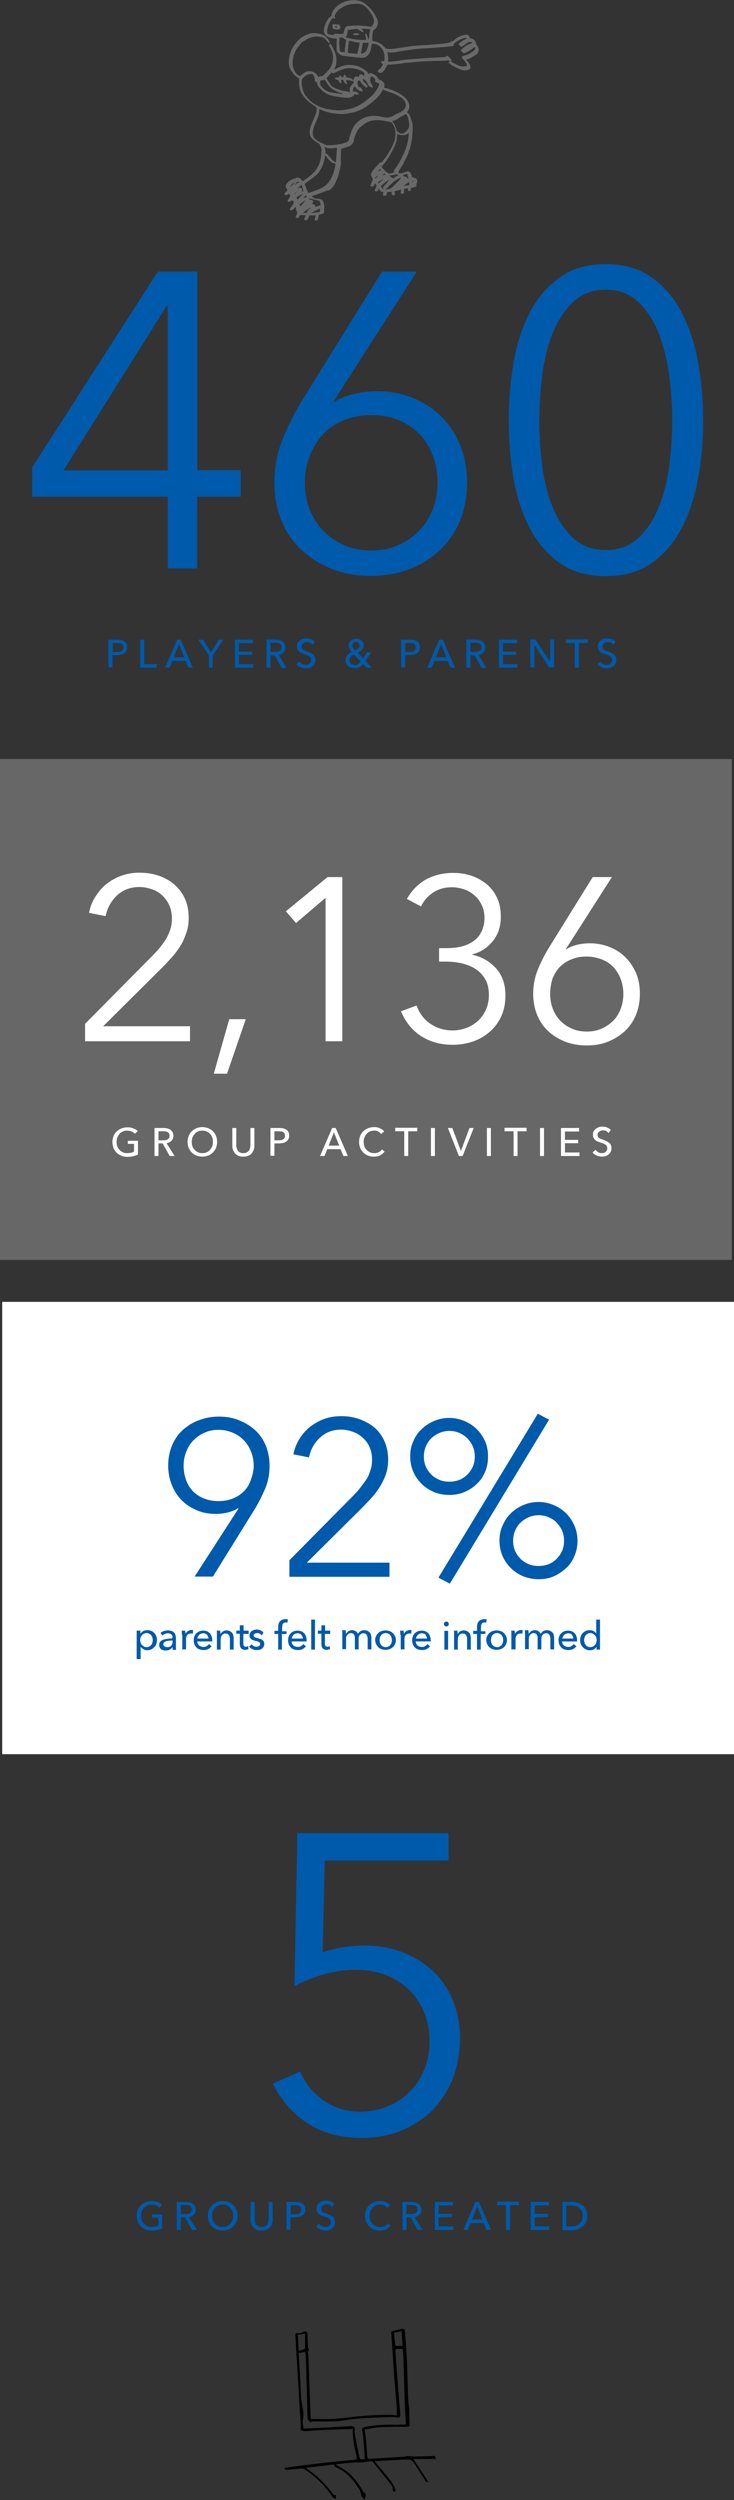
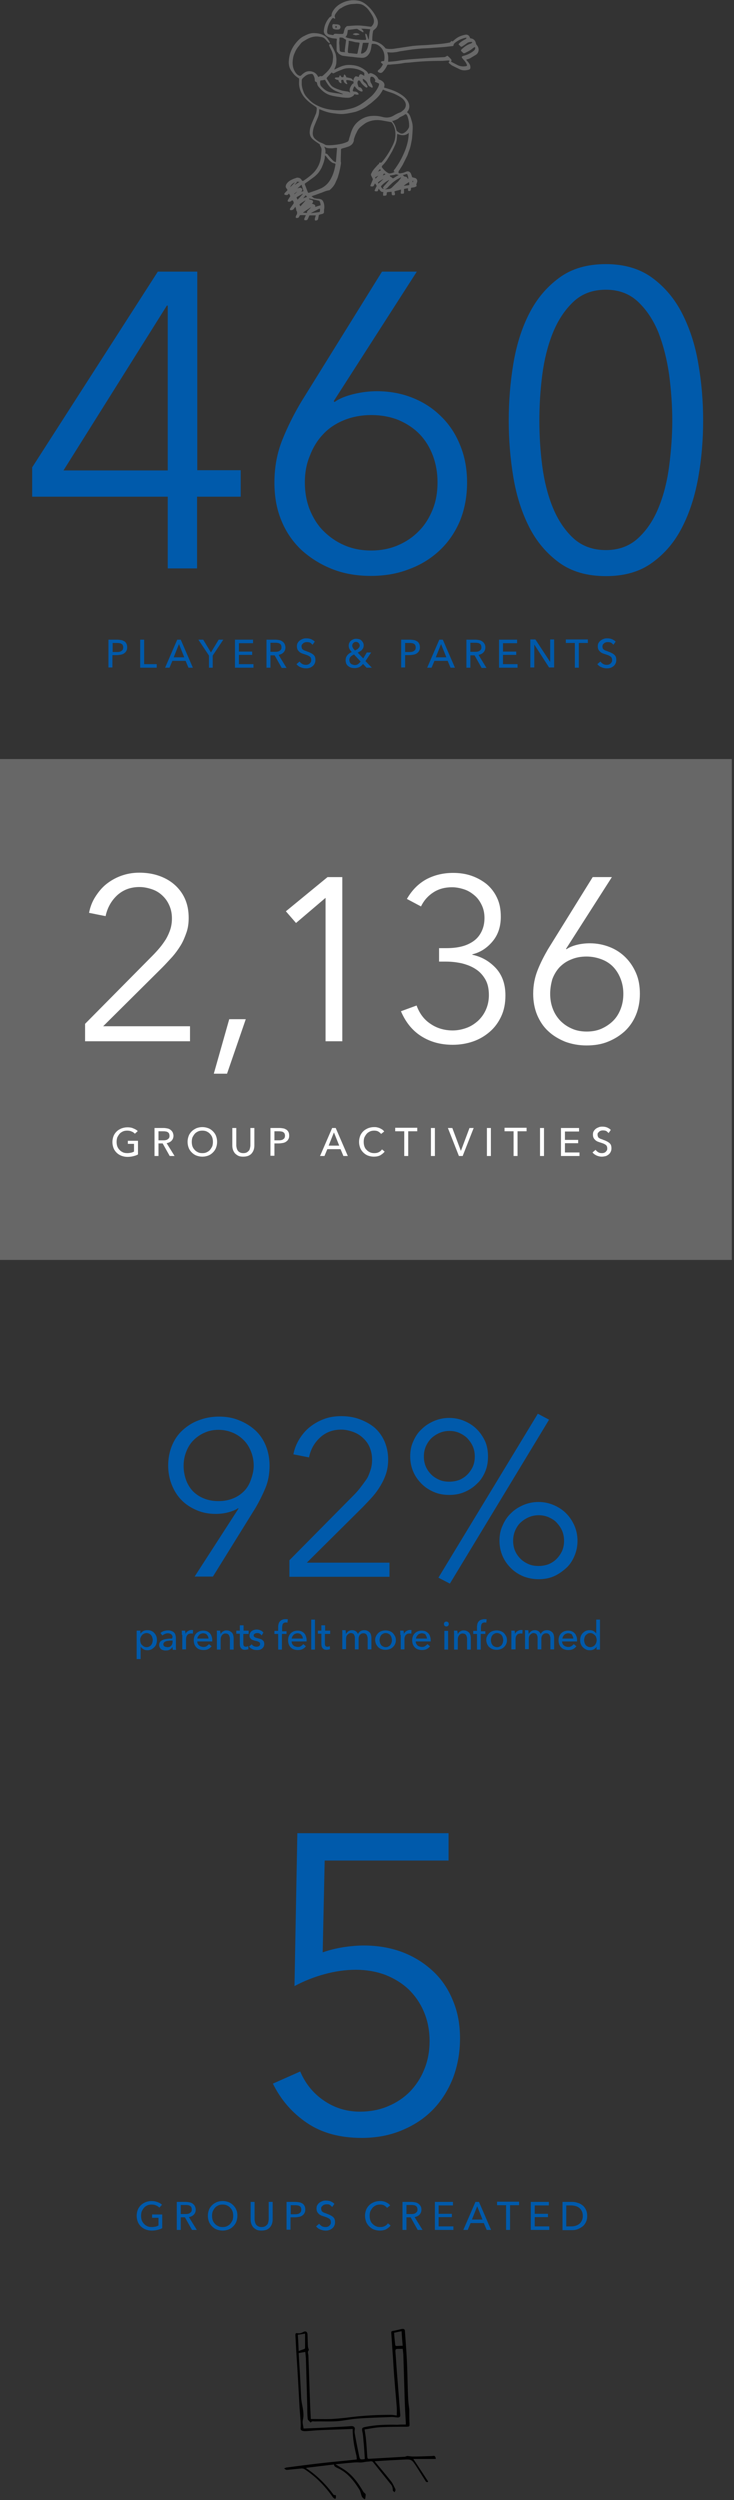
<svg xmlns="http://www.w3.org/2000/svg" version="1.1" id="Layer_1" x="0px" y="0px" viewBox="0 0 333 1133" style="enable-background:new 0 0 333 1133;" xml:space="preserve">
  <rect x="0" y="0" width="333" height="1133" fill="#333333" stroke="none" />
  <style type="text/css">
	.st0{fill:#005AAB;}
	.st1{fill-rule:evenodd;clip-rule:evenodd;fill:#FFFFFF;}
	.st2{fill-rule:evenodd;clip-rule:evenodd;fill:#676767;}
	.st3{fill:#FFFFFF;}
	.st4{fill:#696969;}
</style>
  <title>Group 16</title>
  <desc>Created with Sketch.</desc>
  <g id="Page-1">
    <g id="_x32_.EquipMobile-Copy" transform="translate(-21, -5282)">
      <g id="Group-16" transform="translate(21, 5282)">
        <g>
          <path d="M152.2,1116.8c1.1,0.6,1.9,1.2,2.8,1.7c4.4,2.5,7.3,6.4,9.8,10.7c0.2,0.3,0.4,0.5,0.7,0.7c0.1,0.2,0.4,0.4,0.4,0.5      c0,0.7-0.1,1.3-0.2,2c0,0.1-0.3,0.3-0.4,0.2c-0.4-0.3-0.9-0.7-1.1-1.1c-0.5-1.1-0.6-2.4-1.2-3.3c-2.5-4-5.4-7.7-9.9-9.7      c-1.3-0.6-1.4-0.8-1.6-1.6c-4.2,0.5-8.3,1-12.5,1.5c0,0.1-0.1,0.2-0.1,0.2c5,3.3,9.1,7.5,12.5,12.1c0.4,0.1,1,0.1,1,0.2      c0,0.5,0,1-0.1,1.4c0,0.1-0.4,0.2-0.5,0.1c-0.3-0.2-0.7-0.5-0.9-0.8c-3.5-5-7.7-9.3-12.8-12.6c-0.3-0.2-0.8-0.3-1.2-0.3      c-2.1,0.2-4.1,0.4-6.2,0.6c-0.3,0-0.6,0.1-0.9,0c-0.3-0.1-0.6-0.4-0.9-0.6c0.3-0.1,0.6-0.3,0.9-0.4c5.3-0.7,10.7-1.4,16-2      c5.1-0.6,10.3-1,15.4-1.6c0.2,0,0.4-0.1,0.7-0.1c-0.1-0.6-0.1-1.2-0.2-1.7c-1-4-1.7-8-1.7-12.1c-0.1,0-0.2,0-0.3,0      c-4.6,0.2-9.1,0.3-13.7,0.5c-2.4,0.1-4.8,0.3-7.2,0.5c-0.5,0-0.9,0-1.4-0.1c-1-0.3-1.1-0.6-1-1.6c0.1-0.9,0-1.7,0-2.6      c-0.2-2.8-0.5-5.6-0.6-8.3c-0.4-7.4-0.8-14.8-1.3-22.1c-0.2-2.9-0.3-5.9-0.5-8.8c0-0.7,0.2-1.1,0.9-0.9c1,0.2,1.9-0.1,2.8-0.6      c1-0.5,1.7,0,1.8,1c0.1,1.8,0.1,3.7,0.2,5.5c0,0.4,0.2,0.9,0.3,1.3c0,0.2,0.2,0.4,0.1,0.5c-0.7,0.7-0.3,1.5-0.2,2.2      c0.3,7.5,0.5,15.1,0.8,22.6c0.1,2.1,0.2,4.2,0.3,6.4c0.3,0,0.7,0,1,0c2.8,0,5.7,0.1,8.5,0c3-0.2,6.1-0.5,9.1-0.9      c5.9-0.7,11.8-1,17.7-1c0.9,0,1.7,0.2,2.7,0.3c0-1.3,0.1-2.5,0-3.7c-0.3-4-0.7-8-1-12c-0.3-3.4-0.5-6.9-0.7-10.3      c-0.3-3.8-0.5-7.7-0.8-11.5c0-0.5,0.1-0.7,0.6-0.8c1.4-0.2,2.7-0.6,4.1-0.9c0.9-0.2,1.5,0.1,1.5,0.9c0.3,4.5,0.7,9,0.9,13.5      c0.3,5.9,0.3,11.8,0.6,17.7c0.1,1.5,0.3,2.9,0.5,4.4c0,0.4,0,0.9,0,1.3c0,1.7,0,3.5,0.1,5.2c0,1.2,0,1.2-1.2,1.3      c-3.9,0-7.8,0-11.7,0.2c-2.4,0.1-4.8,0.6-7.3,1c-0.1,0-0.3,0.1-0.2,0.1c0.2,1.4,0.5,2.8,0.6,4.1c0.3,2.6,0.4,5.2,0.6,7.8      c0.1,1.4,0.1,1.4,1.5,1.3c5.1-0.3,10.3-0.6,15.4-0.9c0.4,0,0.7-0.2,1.1-0.3c0.2-0.1,0.5,0,0.7,0c0.7,0.1,1.4,0.2,2.1,0.2      c2.7,0,5.4-0.1,8-0.2c0.4,0,0.8,0,1.1-0.1c0.7-0.1,1.1,0.2,1.2,1.4c-3.4,0-6.8,0-10.2,0c2.3,3.4,4.4,6.7,6.6,10      c0.1,0.1,0.1,0.3,0.1,0.4c-0.6,0.2-1,0-1.2-0.5c-1.4-2.2-2.7-4.3-4.1-6.5c-2.1-3.2-2.2-3.3-5.9-3.1c-4.1,0.2-8.2,0.4-12.3,0.7      c-0.2,0-0.4,0-0.7,0.1c0.2,0.3,0.3,0.4,0.5,0.6c2.3,2.8,4.6,5.5,6.9,8.4c0.8,1,1.3,2.3,1.9,3.4c0.1,0.2,0.2,0.6,0.1,0.8      c-0.1,0.3-0.3,0.5-0.4,0.8c-0.3-0.3-0.8-0.6-0.8-0.9c0-1-0.2-1.9-0.8-2.6c-2.7-3.4-5.4-6.7-8.1-10.1c-0.6-0.8-1.5-0.3-2.3-0.3      c-1.3,0-2.5,0.5-3.8,0.4c-2-0.2-4.1,0.2-6.1,0.3C155.4,1116.5,153.9,1116.6,152.2,1116.8z M184.1,1098.8c0-0.4,0-0.7,0-1      c-0.2-3.5-0.4-6.9-0.5-10.4c-0.2-6.5-0.4-13.1-0.6-19.7c0-1.1-0.2-2.2-0.3-3.2c-0.8,0-1.4,0-2,0c-1.2,0-1.4,0.2-1.3,1.4      c0.3,3.6,0.5,7.2,0.8,10.8c0.5,5.9,0.9,11.8,1.4,17.7c0.1,0.8-0.3,1.2-1.1,1.2c-1,0-2-0.3-3-0.2c-5.1,0.2-10.2,0.3-15.3,0.7      c-3.2,0.2-6.3,1-9.4,1.2c-3.3,0.2-6.6,0-10,0.1c-0.6,0-1.3-0.3-1.7,0.4c0,0.1-0.3,0.1-0.3,0c-0.4-0.5-1.1-1-1.2-1.5      c-0.2-1.9-0.2-3.8-0.2-5.8c-0.2-7-0.4-14-0.6-21c0-1.2-0.2-2.5-0.3-3.6c-1,0.2-2,0.3-3,0.5c0.4,6.5,0.8,13.1,1.1,19.8      c0.1,3.5,1.7,6.9,0.8,10.6c-0.3,1.2,0.2,2.5,0.3,3.8c0.1,0,0.2,0,0.4,0c4.9-0.2,9.7-0.4,14.6-0.7c2.3-0.1,4.5-0.2,6.8-0.4      c0.9,0,1.5,0.5,1.5,1.2c-0.1,0.6-0.2,1.3-0.1,1.9c0.6,3.4,1.3,6.9,2,10.3c0.4,1.8,0.5,1.8,2.3,1.6c0.1,0,0.2-0.1,0.3-0.1      c0-0.1,0-0.2,0-0.3c-0.2-2.6-0.3-5.3-0.6-7.9c-0.1-1.4-0.2-2.9-0.5-4.2c-0.3-1.5-0.2-1.8,1.3-2.1c4.8-1,9.7-1.1,14.6-1      C181.5,1098.8,182.8,1098.8,184.1,1098.8z M135.5,1065.5c1-0.4,1.9-0.7,2.7-1c0.1-0.1,0.2-0.3,0.2-0.5c0-2.1,0-4.3,0-6.4      c-1.2,0.2-2.2,0.4-3.3,0.5C135.3,1060.5,135.4,1062.9,135.5,1065.5z M182.2,1056.5c-1.2,0.2-2.3,0.5-3.4,0.7      c0.1,1.9,0.3,3.7,0.5,5.5c0,0.2,0.3,0.5,0.4,0.5c1,0,1.9-0.1,3-0.1C182.5,1060.9,182.3,1058.8,182.2,1056.5z" />
        </g>
        <g id="Group-15">
          <path id="_x34_60" class="st0" d="M89.4,213.1h19.8v12H89.4v32.5H76.1v-32.5H14.6v-13.3l57-88.7h17.9V213.1z M76.1,138.5h-0.4      l-46.9,74.7h47.3V138.5z M151.4,181.8l0.4,0.4c2-1.5,4.9-2.7,8.6-3.6c3.7-0.9,7.2-1.3,10.6-1.3c5.8,0,11.2,1,16.2,3      c5,2,9.3,4.8,13,8.5c3.7,3.6,6.6,8,8.6,13.1c2.1,5.1,3.1,10.7,3.1,16.8c0,6.3-1.1,12.1-3.2,17.3c-2.2,5.2-5.2,9.6-9.1,13.3      c-3.9,3.7-8.5,6.6-13.9,8.6c-5.3,2.1-11.1,3.1-17.5,3.1c-6.3,0-12.2-1-17.5-3.1c-5.3-2.1-9.9-5-13.9-8.6      c-3.9-3.7-7-8.1-9.1-13.3c-2.2-5.2-3.2-11-3.2-17.3c0-7,1.2-13.4,3.6-19.4c2.4-6,5.3-11.7,8.5-17.1l36.7-59.1h15.8L151.4,181.8z       M138.3,218.6c0,4.4,0.7,8.5,2.2,12.3c1.5,3.7,3.5,7,6.2,9.7s5.8,4.9,9.5,6.5c3.7,1.6,7.7,2.4,12.2,2.4c4.4,0,8.5-0.8,12.2-2.4      c3.7-1.6,6.8-3.7,9.5-6.5c2.7-2.7,4.7-6,6.2-9.7c1.5-3.7,2.2-7.8,2.2-12.3c0-4.3-0.7-8.3-2.1-12.1c-1.4-3.7-3.4-7-6-9.7      c-2.6-2.7-5.8-4.8-9.5-6.4c-3.7-1.5-7.9-2.3-12.4-2.3c-4.6,0-8.7,0.8-12.4,2.3c-3.7,1.5-6.9,3.6-9.5,6.4c-2.6,2.7-4.6,6-6,9.7      C139,210.3,138.3,214.3,138.3,218.6z M274.9,119.7c8.4,0,15.4,2.1,21,6.2c5.6,4.1,10.2,9.5,13.6,16.2s5.9,14.2,7.3,22.7      c1.5,8.5,2.2,17.1,2.2,25.8c0,8.7-0.7,17.3-2.2,25.7c-1.5,8.4-3.9,16-7.3,22.6c-3.4,6.7-7.9,12-13.6,16.1      c-5.6,4.1-12.6,6.1-21,6.1c-8.5,0-15.5-2-21.2-6.1c-5.6-4.1-10.2-9.4-13.6-16.1c-3.4-6.7-5.8-14.2-7.2-22.6      c-1.4-8.4-2.1-17-2.1-25.7c0-8.7,0.7-17.4,2.1-25.8s3.8-16.1,7.2-22.7c3.4-6.7,7.9-12,13.6-16.2      C259.4,121.7,266.4,119.7,274.9,119.7z M274.9,131.3c-6,0-10.9,1.8-14.8,5.5c-3.9,3.7-7,8.4-9.3,14.1      c-2.3,5.7-3.9,12.1-4.8,19.1c-0.9,7-1.3,13.9-1.3,20.6s0.4,13.6,1.3,20.5s2.5,13.3,4.8,18.9c2.3,5.6,5.4,10.3,9.3,13.9      c3.9,3.6,8.9,5.4,14.8,5.4c5.8,0,10.7-1.8,14.6-5.4s7-8.2,9.3-13.9c2.3-5.6,3.9-11.9,4.8-18.9s1.4-13.8,1.4-20.5      s-0.5-13.6-1.4-20.6c-1-7-2.6-13.4-4.8-19.1c-2.3-5.7-5.4-10.4-9.3-14.1C285.6,133.1,280.7,131.3,274.9,131.3z" />
          <path id="_x35_" class="st0" d="M203.4,843.2h-56.1l-0.9,41.6c2.9-1,6-1.8,9.2-2.3c3.2-0.5,6.4-0.8,9.4-0.8c6.3,0,12.2,1,17.5,3      s9.9,4.9,13.9,8.6s7,8.2,9.1,13.4c2.2,5.2,3.2,10.9,3.2,17.1c0,6.5-1.1,12.4-3.2,18c-2.2,5.5-5.2,10.3-9.1,14.3      c-3.9,4-8.6,7.1-14.2,9.4c-5.5,2.3-11.6,3.4-18.1,3.4c-9.8,0-18-2.2-24.7-6.7s-11.9-10.4-15.6-17.9l12.4-5.5      c2.4,5.6,6,10,10.9,13.3c4.9,3.3,10.3,4.9,16.2,4.9c4.6,0,8.8-0.8,12.6-2.4c3.9-1.6,7.2-3.8,10-6.6c2.8-2.9,5-6.2,6.6-10.2      c1.6-3.9,2.4-8.2,2.4-12.7c0-4.9-0.9-9.4-2.6-13.4c-1.7-4-4.1-7.4-7-10.2c-3-2.8-6.5-4.9-10.5-6.5c-4.1-1.5-8.5-2.3-13.3-2.3      c-4.8,0-9.6,0.7-14.3,2c-4.8,1.3-9.3,3.1-13.6,5.4l1.3-69.3h68.6V843.2z" />
          <path id="PLAYERS_x26_PARENTS" class="st0" d="M49.3,289.9h3.9c0.7,0,1.3,0.1,1.9,0.2s1,0.4,1.4,0.6s0.7,0.7,0.9,1.1      c0.2,0.4,0.3,1,0.3,1.6c0,0.6-0.1,1.2-0.4,1.6c-0.2,0.5-0.6,0.8-1,1.1c-0.4,0.3-0.9,0.5-1.5,0.6s-1.2,0.2-1.8,0.2h-2v5.6h-1.8      V289.9z M51.1,295.5H53c0.4,0,0.8,0,1.2-0.1c0.4-0.1,0.7-0.2,0.9-0.4c0.3-0.2,0.5-0.4,0.6-0.6c0.1-0.3,0.2-0.6,0.2-1      s-0.1-0.7-0.2-1s-0.4-0.5-0.6-0.6c-0.3-0.2-0.6-0.3-0.9-0.3c-0.4-0.1-0.8-0.1-1.2-0.1h-1.9V295.5z M65.4,301h5.7v1.6h-7.5v-12.7      h1.8V301z M76.9,302.6h-2l5.5-12.7h1.6l5.5,12.7h-2l-1.3-3.1h-6L76.9,302.6z M78.8,297.9h4.8l-2.4-6L78.8,297.9z M96.6,302.6      h-1.8v-5.5l-4.8-7.2h2.2l3.5,5.8l3.5-5.8h2.1l-4.8,7.2V302.6z M108.3,301h6.7v1.6h-8.4v-12.7h8.2v1.6h-6.4v3.8h6v1.5h-6V301z       M122.7,302.6h-1.8v-12.7h4.1c0.6,0,1.2,0.1,1.7,0.2c0.6,0.1,1,0.3,1.4,0.6c0.4,0.3,0.7,0.6,1,1.1c0.2,0.5,0.4,1,0.4,1.6      c0,0.9-0.3,1.7-0.9,2.3c-0.6,0.6-1.3,0.9-2.2,1.1l3.6,5.9h-2.2l-3.2-5.7h-1.9V302.6z M122.7,295.4h2.1c0.4,0,0.8,0,1.2-0.1      c0.4-0.1,0.7-0.2,0.9-0.4c0.3-0.2,0.5-0.4,0.6-0.6c0.2-0.3,0.2-0.6,0.2-1s-0.1-0.7-0.2-1c-0.2-0.3-0.4-0.5-0.6-0.6      c-0.3-0.2-0.6-0.3-0.9-0.3c-0.3-0.1-0.7-0.1-1.1-0.1h-2.2V295.4z M141.8,292.2c-0.3-0.3-0.6-0.6-1-0.9c-0.4-0.2-0.9-0.3-1.5-0.3      c-0.3,0-0.6,0-0.9,0.1c-0.3,0.1-0.6,0.2-0.8,0.4s-0.4,0.4-0.6,0.6c-0.2,0.3-0.2,0.6-0.2,0.9c0,0.3,0.1,0.6,0.2,0.9      s0.3,0.4,0.6,0.6c0.2,0.2,0.5,0.3,0.8,0.4c0.3,0.1,0.7,0.2,1,0.4c0.4,0.1,0.9,0.3,1.3,0.5c0.4,0.2,0.8,0.4,1.2,0.7      s0.7,0.6,0.9,1c0.2,0.4,0.3,0.9,0.3,1.6c0,0.7-0.1,1.2-0.4,1.7c-0.2,0.5-0.6,0.9-1,1.2s-0.9,0.6-1.4,0.7      c-0.5,0.2-1.1,0.2-1.6,0.2c-0.8,0-1.6-0.2-2.3-0.5c-0.8-0.3-1.4-0.8-1.9-1.4l1.4-1.2c0.3,0.4,0.7,0.8,1.2,1.1      c0.5,0.3,1.1,0.4,1.6,0.4c0.3,0,0.6,0,0.9-0.1c0.3-0.1,0.6-0.2,0.8-0.4c0.2-0.2,0.4-0.4,0.6-0.7c0.2-0.3,0.2-0.6,0.2-1      s-0.1-0.7-0.2-1s-0.4-0.5-0.7-0.7c-0.3-0.2-0.6-0.3-1-0.5c-0.4-0.1-0.8-0.3-1.2-0.4c-0.4-0.1-0.8-0.3-1.2-0.4      c-0.4-0.2-0.8-0.4-1.1-0.7c-0.3-0.3-0.6-0.6-0.8-1c-0.2-0.4-0.3-0.9-0.3-1.5c0-0.6,0.1-1.2,0.4-1.6c0.3-0.5,0.6-0.8,1-1.1      c0.4-0.3,0.9-0.5,1.4-0.7s1-0.2,1.6-0.2c0.7,0,1.4,0.1,2.1,0.4c0.6,0.3,1.2,0.6,1.6,1.1L141.8,292.2z M165.8,299.6l2.9,3h-2.4      l-1.6-1.7c-0.5,0.6-1,1.1-1.6,1.4c-0.6,0.3-1.4,0.5-2.2,0.5c-0.6,0-1.1-0.1-1.6-0.2c-0.5-0.2-0.9-0.4-1.3-0.7s-0.7-0.7-0.9-1.1      c-0.2-0.5-0.3-1-0.3-1.6c0-0.5,0.1-0.9,0.2-1.3c0.2-0.4,0.4-0.7,0.6-1c0.3-0.3,0.6-0.6,0.9-0.8s0.7-0.4,1.1-0.6      c-0.4-0.4-0.8-0.9-1-1.3c-0.3-0.5-0.4-1-0.4-1.6c0-0.5,0.1-1,0.3-1.3c0.2-0.4,0.4-0.7,0.8-1c0.3-0.3,0.7-0.4,1.1-0.6      s0.8-0.2,1.3-0.2s0.9,0.1,1.3,0.2c0.4,0.1,0.7,0.3,1,0.6c0.3,0.3,0.5,0.6,0.7,0.9c0.2,0.4,0.3,0.8,0.3,1.3      c0,0.4-0.1,0.8-0.2,1.1c-0.1,0.3-0.4,0.6-0.6,0.9s-0.5,0.5-0.9,0.7s-0.7,0.4-1,0.6l2.5,2.6l1.6-2.7h2L165.8,299.6z M163.2,292.6      c0-0.5-0.2-0.8-0.5-1.2c-0.3-0.3-0.7-0.5-1.2-0.5c-0.5,0-0.9,0.2-1.2,0.5c-0.3,0.3-0.5,0.7-0.5,1.2c0,0.2,0,0.4,0.1,0.6      c0.1,0.2,0.2,0.4,0.3,0.6c0.1,0.2,0.3,0.4,0.4,0.5c0.2,0.2,0.3,0.3,0.4,0.5c0.3-0.1,0.5-0.3,0.8-0.4c0.3-0.1,0.5-0.3,0.7-0.5      c0.2-0.2,0.3-0.4,0.5-0.6C163.1,293.1,163.2,292.8,163.2,292.6z M160.6,296.6c-0.6,0.3-1.1,0.6-1.5,1c-0.4,0.4-0.6,0.9-0.6,1.6      c0,0.3,0.1,0.6,0.2,0.9s0.3,0.5,0.5,0.7c0.2,0.2,0.5,0.3,0.8,0.4c0.3,0.1,0.6,0.2,0.9,0.2c0.6,0,1.1-0.1,1.5-0.4      c0.4-0.3,0.8-0.7,1.2-1.2L160.6,296.6z M182.1,289.9h3.9c0.7,0,1.3,0.1,1.9,0.2c0.6,0.1,1,0.4,1.4,0.6s0.7,0.7,0.9,1.1      s0.3,1,0.3,1.6c0,0.6-0.1,1.2-0.4,1.6c-0.2,0.5-0.6,0.8-1,1.1s-0.9,0.5-1.5,0.6c-0.6,0.1-1.2,0.2-1.8,0.2h-2v5.6h-1.8V289.9z       M183.8,295.5h1.9c0.4,0,0.8,0,1.2-0.1c0.4-0.1,0.7-0.2,0.9-0.4c0.3-0.2,0.5-0.4,0.6-0.6s0.2-0.6,0.2-1s-0.1-0.7-0.2-1      c-0.1-0.3-0.4-0.5-0.6-0.6c-0.3-0.2-0.6-0.3-0.9-0.3c-0.4-0.1-0.7-0.1-1.2-0.1h-1.9V295.5z M195.8,302.6h-2l5.5-12.7h1.6      l5.5,12.7h-2l-1.3-3.1h-6L195.8,302.6z M197.7,297.9h4.8l-2.4-6L197.7,297.9z M213.4,302.6h-1.8v-12.7h4.1      c0.6,0,1.2,0.1,1.7,0.2c0.6,0.1,1,0.3,1.4,0.6s0.7,0.6,1,1.1s0.4,1,0.4,1.6c0,0.9-0.3,1.7-0.9,2.3c-0.6,0.6-1.3,0.9-2.2,1.1      l3.6,5.9h-2.2l-3.2-5.7h-1.9V302.6z M213.4,295.4h2.1c0.4,0,0.8,0,1.2-0.1s0.7-0.2,0.9-0.4c0.3-0.2,0.5-0.4,0.6-0.6      c0.2-0.3,0.2-0.6,0.2-1s-0.1-0.7-0.2-1c-0.2-0.3-0.4-0.5-0.6-0.6c-0.3-0.2-0.6-0.3-0.9-0.3c-0.3-0.1-0.7-0.1-1.1-0.1h-2.2V295.4      z M228.1,301h6.7v1.6h-8.4v-12.7h8.2v1.6h-6.4v3.8h6v1.5h-6V301z M249.6,300L249.6,300l0-10.2h1.8v12.7h-2.3l-6.7-10.4h0v10.4      h-1.8v-12.7h2.3L249.6,300z M262.6,302.6h-1.8v-11.2h-4.1v-1.6h10v1.6h-4.1V302.6z M278.3,292.2c-0.3-0.3-0.6-0.6-1-0.9      c-0.4-0.2-0.9-0.3-1.5-0.3c-0.3,0-0.6,0-0.9,0.1s-0.6,0.2-0.8,0.4c-0.2,0.2-0.4,0.4-0.6,0.6c-0.1,0.3-0.2,0.6-0.2,0.9      c0,0.3,0.1,0.6,0.2,0.9s0.3,0.4,0.6,0.6c0.2,0.2,0.5,0.3,0.8,0.4c0.3,0.1,0.7,0.2,1,0.4c0.4,0.1,0.9,0.3,1.3,0.5      c0.4,0.2,0.8,0.4,1.2,0.7c0.4,0.3,0.7,0.6,0.9,1s0.3,0.9,0.3,1.6c0,0.7-0.1,1.2-0.4,1.7c-0.2,0.5-0.6,0.9-1,1.2      c-0.4,0.3-0.9,0.6-1.4,0.7c-0.5,0.2-1.1,0.2-1.6,0.2c-0.8,0-1.6-0.2-2.3-0.5c-0.8-0.3-1.4-0.8-1.9-1.4l1.4-1.2      c0.3,0.4,0.7,0.8,1.2,1.1s1.1,0.4,1.6,0.4c0.3,0,0.6,0,0.9-0.1c0.3-0.1,0.6-0.2,0.8-0.4c0.2-0.2,0.4-0.4,0.6-0.7      c0.2-0.3,0.2-0.6,0.2-1s-0.1-0.7-0.2-1c-0.2-0.3-0.4-0.5-0.7-0.7c-0.3-0.2-0.6-0.3-1-0.5c-0.4-0.1-0.8-0.3-1.2-0.4      c-0.4-0.1-0.8-0.3-1.2-0.4c-0.4-0.2-0.8-0.4-1.1-0.7c-0.3-0.3-0.6-0.6-0.8-1c-0.2-0.4-0.3-0.9-0.3-1.5c0-0.6,0.1-1.2,0.4-1.6      c0.3-0.5,0.6-0.8,1-1.1c0.4-0.3,0.9-0.5,1.4-0.7s1-0.2,1.6-0.2c0.7,0,1.4,0.1,2.1,0.4c0.6,0.3,1.2,0.6,1.6,1.1L278.3,292.2z" />
          <path id="GROUPSCREATED" class="st0" d="M72.3,1000.5c-0.4-0.4-0.9-0.8-1.5-1c-0.6-0.3-1.3-0.4-2-0.4c-0.7,0-1.4,0.1-2,0.4      c-0.6,0.3-1.1,0.6-1.5,1.1c-0.4,0.5-0.7,1-1,1.6c-0.2,0.6-0.3,1.3-0.3,2c0,0.7,0.1,1.4,0.3,2c0.2,0.6,0.6,1.2,1,1.6      c0.4,0.5,0.9,0.8,1.5,1.1c0.6,0.3,1.3,0.4,2.1,0.4c0.6,0,1.2-0.1,1.7-0.2c0.5-0.1,0.9-0.3,1.3-0.5v-3.5H69v-1.5h4.6v6.2      c-0.7,0.4-1.4,0.6-2.2,0.8s-1.7,0.3-2.6,0.3c-1,0-1.9-0.2-2.7-0.5c-0.8-0.3-1.6-0.8-2.2-1.4c-0.6-0.6-1.1-1.3-1.4-2.1      c-0.3-0.8-0.5-1.7-0.5-2.7c0-1,0.2-1.9,0.5-2.7c0.3-0.8,0.8-1.5,1.4-2.1c0.6-0.6,1.3-1,2.2-1.4c0.8-0.3,1.7-0.5,2.7-0.5      c1,0,1.9,0.2,2.7,0.5s1.5,0.7,2,1.2L72.3,1000.5z M82,1010.6h-1.8v-12.7h4.1c0.6,0,1.2,0.1,1.7,0.2c0.6,0.1,1,0.3,1.4,0.6      s0.7,0.6,1,1.1c0.2,0.5,0.4,1,0.4,1.6c0,0.9-0.3,1.7-0.9,2.3c-0.6,0.6-1.3,0.9-2.2,1.1l3.6,5.8h-2.2l-3.2-5.7H82V1010.6z       M82,1003.4h2.1c0.4,0,0.8,0,1.2-0.1s0.7-0.2,0.9-0.4c0.3-0.2,0.5-0.4,0.6-0.6c0.2-0.3,0.2-0.6,0.2-1c0-0.4-0.1-0.7-0.2-1      c-0.2-0.3-0.4-0.5-0.6-0.6c-0.3-0.2-0.6-0.3-0.9-0.3c-0.3-0.1-0.7-0.1-1.1-0.1H82V1003.4z M107.7,1004.2c0,1-0.2,1.9-0.5,2.7      c-0.3,0.8-0.8,1.5-1.4,2.1c-0.6,0.6-1.3,1.1-2.1,1.4c-0.8,0.3-1.7,0.5-2.7,0.5s-1.9-0.2-2.7-0.5c-0.8-0.3-1.5-0.8-2.1-1.4      c-0.6-0.6-1.1-1.3-1.4-2.1c-0.3-0.8-0.5-1.7-0.5-2.7c0-1,0.2-1.9,0.5-2.7c0.3-0.8,0.8-1.5,1.4-2.1c0.6-0.6,1.3-1,2.1-1.4      c0.8-0.3,1.7-0.5,2.7-0.5s1.9,0.2,2.7,0.5c0.8,0.3,1.5,0.8,2.1,1.4c0.6,0.6,1.1,1.3,1.4,2.1      C107.6,1002.3,107.7,1003.2,107.7,1004.2z M105.8,1004.2c0-0.7-0.1-1.4-0.3-2c-0.2-0.6-0.6-1.2-1-1.6c-0.4-0.5-0.9-0.8-1.5-1.1      c-0.6-0.3-1.3-0.4-2-0.4c-0.7,0-1.4,0.1-2,0.4s-1.1,0.6-1.5,1.1c-0.4,0.5-0.7,1-1,1.6c-0.2,0.6-0.3,1.3-0.3,2      c0,0.7,0.1,1.4,0.3,2c0.2,0.6,0.6,1.2,1,1.6c0.4,0.5,0.9,0.8,1.5,1.1c0.6,0.3,1.2,0.4,2,0.4s1.4-0.1,2-0.4      c0.6-0.3,1.1-0.6,1.5-1.1c0.4-0.5,0.7-1,1-1.6C105.7,1005.6,105.8,1004.9,105.8,1004.2z M118.6,1010.9c-0.8,0-1.6-0.1-2.2-0.4      c-0.6-0.3-1.1-0.7-1.5-1.1c-0.4-0.5-0.7-1-0.9-1.6c-0.2-0.6-0.3-1.2-0.3-1.9v-8h1.8v7.9c0,0.4,0.1,0.9,0.2,1.3      c0.1,0.4,0.3,0.8,0.5,1.1c0.2,0.3,0.6,0.6,1,0.8c0.4,0.2,0.9,0.3,1.5,0.3c0.6,0,1.1-0.1,1.5-0.3c0.4-0.2,0.7-0.5,1-0.8      s0.4-0.7,0.5-1.1c0.1-0.4,0.2-0.9,0.2-1.3v-7.9h1.8v8c0,0.6-0.1,1.3-0.3,1.9c-0.2,0.6-0.5,1.1-0.9,1.6c-0.4,0.5-0.9,0.8-1.5,1.1      C120.2,1010.8,119.4,1010.9,118.6,1010.9z M130.1,997.9h3.9c0.7,0,1.3,0.1,1.9,0.2c0.6,0.1,1,0.4,1.4,0.6      c0.4,0.3,0.7,0.7,0.9,1.1c0.2,0.4,0.3,1,0.3,1.6c0,0.6-0.1,1.2-0.4,1.6c-0.2,0.5-0.6,0.8-1,1.1c-0.4,0.3-0.9,0.5-1.5,0.6      s-1.2,0.2-1.8,0.2h-2v5.6h-1.8V997.9z M131.9,1003.5h1.9c0.4,0,0.8,0,1.2-0.1c0.4-0.1,0.7-0.2,0.9-0.4c0.3-0.2,0.5-0.4,0.6-0.6      c0.1-0.3,0.2-0.6,0.2-1c0-0.4-0.1-0.7-0.2-1c-0.1-0.3-0.4-0.5-0.6-0.6c-0.3-0.2-0.6-0.3-0.9-0.3c-0.4-0.1-0.8-0.1-1.2-0.1h-1.9      V1003.5z M150.7,1000.2c-0.3-0.3-0.6-0.6-1-0.9s-0.9-0.3-1.5-0.3c-0.3,0-0.6,0-0.9,0.1c-0.3,0.1-0.6,0.2-0.8,0.4      c-0.2,0.2-0.4,0.4-0.6,0.6c-0.2,0.3-0.2,0.6-0.2,0.9c0,0.3,0.1,0.6,0.2,0.9s0.3,0.4,0.6,0.6c0.2,0.2,0.5,0.3,0.8,0.4      s0.7,0.2,1,0.4c0.4,0.1,0.9,0.3,1.3,0.5c0.4,0.2,0.8,0.4,1.2,0.7c0.4,0.3,0.7,0.6,0.9,1c0.2,0.4,0.3,0.9,0.3,1.6      c0,0.7-0.1,1.2-0.4,1.7c-0.2,0.5-0.6,0.9-1,1.2s-0.9,0.6-1.4,0.7c-0.5,0.2-1.1,0.2-1.6,0.2c-0.8,0-1.6-0.2-2.3-0.5      c-0.8-0.3-1.4-0.8-1.9-1.4l1.4-1.2c0.3,0.4,0.7,0.8,1.2,1.1c0.5,0.3,1.1,0.4,1.6,0.4c0.3,0,0.6,0,0.9-0.1s0.6-0.2,0.8-0.4      s0.4-0.4,0.6-0.7c0.2-0.3,0.2-0.6,0.2-1c0-0.4-0.1-0.7-0.2-1s-0.4-0.5-0.7-0.7s-0.6-0.3-1-0.5c-0.4-0.1-0.8-0.3-1.2-0.4      c-0.4-0.1-0.8-0.3-1.2-0.4c-0.4-0.2-0.8-0.4-1.1-0.7s-0.6-0.6-0.8-1s-0.3-0.9-0.3-1.5c0-0.6,0.1-1.2,0.4-1.6      c0.3-0.5,0.6-0.8,1-1.1s0.9-0.5,1.4-0.7s1-0.2,1.6-0.2c0.7,0,1.4,0.1,2.1,0.4c0.6,0.3,1.2,0.6,1.6,1.1L150.7,1000.2z       M177.2,1008.6c-0.5,0.7-1.2,1.2-2,1.7c-0.8,0.4-1.8,0.6-2.9,0.6c-1,0-1.9-0.2-2.7-0.5c-0.8-0.3-1.5-0.8-2.1-1.4      c-0.6-0.6-1.1-1.3-1.4-2.1s-0.5-1.7-0.5-2.7c0-1,0.2-1.9,0.5-2.7c0.3-0.8,0.8-1.5,1.4-2.1c0.6-0.6,1.3-1,2.2-1.4      c0.8-0.3,1.7-0.5,2.7-0.5c0.4,0,0.9,0,1.3,0.1c0.4,0.1,0.9,0.2,1.3,0.4c0.4,0.2,0.8,0.4,1.1,0.6c0.3,0.2,0.6,0.5,0.9,0.9      l-1.4,1.1c-0.3-0.4-0.8-0.8-1.3-1.1s-1.2-0.4-1.8-0.4c-0.7,0-1.4,0.1-2,0.4c-0.6,0.3-1.1,0.6-1.5,1.1c-0.4,0.5-0.7,1-1,1.6      c-0.2,0.6-0.3,1.3-0.3,2c0,0.7,0.1,1.4,0.3,2c0.2,0.6,0.5,1.2,1,1.6c0.4,0.5,0.9,0.8,1.5,1.1c0.6,0.3,1.3,0.4,2,0.4      c0.7,0,1.4-0.1,2-0.4c0.6-0.3,1.1-0.7,1.5-1.3L177.2,1008.6z M184.4,1010.6h-1.8v-12.7h4.1c0.6,0,1.2,0.1,1.7,0.2      c0.6,0.1,1,0.3,1.4,0.6s0.7,0.6,1,1.1s0.4,1,0.4,1.6c0,0.9-0.3,1.7-0.9,2.3c-0.6,0.6-1.3,0.9-2.2,1.1l3.6,5.8h-2.2l-3.2-5.7      h-1.9V1010.6z M184.4,1003.4h2.1c0.4,0,0.8,0,1.2-0.1s0.7-0.2,0.9-0.4s0.5-0.4,0.6-0.6c0.2-0.3,0.2-0.6,0.2-1      c0-0.4-0.1-0.7-0.2-1c-0.2-0.3-0.4-0.5-0.6-0.6c-0.3-0.2-0.6-0.3-0.9-0.3c-0.3-0.1-0.7-0.1-1.1-0.1h-2.2V1003.4z M199,1009h6.7      v1.6h-8.4v-12.7h8.2v1.6H199v3.8h6v1.5h-6V1009z M212.2,1010.6h-2l5.5-12.7h1.6l5.5,12.7h-2l-1.3-3.1h-6L212.2,1010.6z       M214.1,1005.9h4.8l-2.4-6L214.1,1005.9z M231.4,1010.6h-1.8v-11.2h-4.1v-1.6h10v1.6h-4.1V1010.6z M242.5,1009h6.7v1.6h-8.4      v-12.7h8.2v1.6h-6.4v3.8h6v1.5h-6V1009z M255.2,997.9h4.4c0.8,0,1.6,0.1,2.4,0.4c0.8,0.2,1.6,0.6,2.2,1.1c0.7,0.5,1.2,1.2,1.6,2      c0.4,0.8,0.6,1.8,0.6,2.9c0,1.1-0.2,2-0.6,2.8c-0.4,0.8-0.9,1.5-1.6,2c-0.7,0.5-1.4,0.9-2.2,1.2c-0.8,0.3-1.6,0.4-2.4,0.4h-4.4      V997.9z M256.9,1009h2.2c0.8,0,1.5-0.1,2.1-0.3c0.7-0.2,1.2-0.5,1.7-0.9c0.5-0.4,0.8-0.9,1.1-1.5c0.3-0.6,0.4-1.3,0.4-2      c0-0.8-0.1-1.5-0.4-2.1c-0.3-0.6-0.6-1.1-1.1-1.5c-0.5-0.4-1-0.7-1.7-0.9c-0.7-0.2-1.4-0.3-2.1-0.3h-2.2V1009z" />
-           <polygon id="Fill-1-Copy-8" class="st1" points="1,795 333,795 333,590 1,590 1,667.8     " />
          <path id="_x39_2_x25_" class="st0" d="M108.2,683.7l-0.2-0.2c-1.1,0.8-2.6,1.4-4.5,1.9c-1.9,0.5-3.8,0.7-5.6,0.7      c-3.1,0-5.9-0.5-8.5-1.6s-4.9-2.5-6.9-4.5c-1.9-1.9-3.4-4.2-4.5-6.9s-1.7-5.7-1.7-8.9c0-3.3,0.6-6.3,1.7-9s2.7-5.1,4.8-7      s4.5-3.5,7.3-4.5c2.8-1.1,5.9-1.7,9.2-1.7s6.4,0.5,9.2,1.7c2.8,1.1,5.2,2.6,7.3,4.5s3.7,4.3,4.8,7s1.7,5.8,1.7,9      c0,3.7-0.6,7.1-1.9,10.2c-1.3,3.1-2.8,6.1-4.5,9l-19.3,31.1h-8.3L108.2,683.7z M115.1,664.3c0-2.3-0.4-4.4-1.2-6.4      c-0.8-2-1.8-3.7-3.3-5.2s-3.1-2.6-5-3.4c-1.9-0.8-4.1-1.3-6.4-1.3s-4.5,0.4-6.4,1.3c-1.9,0.8-3.6,2-5,3.4      c-1.4,1.4-2.5,3.1-3.3,5.2c-0.8,2-1.2,4.1-1.2,6.4s0.4,4.4,1.1,6.4s1.8,3.7,3.1,5.1c1.4,1.4,3,2.5,5,3.3c2,0.8,4.1,1.2,6.6,1.2      s4.6-0.4,6.6-1.2c2-0.8,3.6-1.9,5-3.3c1.4-1.4,2.4-3.1,3.1-5.1S115.1,666.6,115.1,664.3z M176.6,714.6h-45.3v-7.5l29-29.3      c1.1-1.1,2.1-2.2,3.1-3.5s1.9-2.5,2.8-3.8s1.4-2.8,1.9-4.3c0.5-1.5,0.7-3,0.7-4.7c0-2.1-0.4-3.9-1.1-5.6s-1.8-3.1-3.1-4.3      s-2.8-2.1-4.5-2.7c-1.7-0.6-3.5-1-5.3-1c-3.8,0-7,1.2-9.6,3.6c-2.6,2.4-4.3,5.4-5,9l-7.1-1.4c0.5-2.5,1.4-4.8,2.7-6.9      c1.3-2.1,2.9-4,4.8-5.5c1.9-1.5,4-2.7,6.4-3.6c2.4-0.9,5-1.3,7.8-1.3c2.9,0,5.6,0.4,8.1,1.3s4.8,2.1,6.8,3.7      c1.9,1.6,3.5,3.7,4.6,6.1s1.8,5.3,1.8,8.5c0,2.3-0.3,4.4-0.9,6.3c-0.6,1.9-1.5,3.8-2.5,5.5s-2.2,3.4-3.6,5s-2.9,3.1-4.4,4.7      l-25.5,25.3h37.5V714.6z M221.4,660.1c0,2.5-0.4,4.8-1.3,6.9c-0.9,2.1-2.1,4-3.8,5.5c-1.6,1.6-3.5,2.8-5.6,3.7s-4.4,1.3-6.9,1.3      c-2.5,0-4.8-0.4-6.9-1.3s-4-2.1-5.6-3.7c-1.6-1.6-2.9-3.4-3.8-5.5c-0.9-2.1-1.4-4.4-1.4-6.9s0.4-4.8,1.4-6.9      c0.9-2.1,2.1-4,3.8-5.5c1.6-1.6,3.5-2.8,5.6-3.7c2.1-0.9,4.4-1.4,6.9-1.4c2.5,0,4.8,0.5,6.9,1.4c2.1,0.9,4,2.1,5.6,3.7      c1.6,1.6,2.8,3.4,3.8,5.5C221,655.3,221.4,657.6,221.4,660.1z M215.4,660.1c0-1.7-0.3-3.2-0.9-4.6s-1.5-2.6-2.5-3.7      c-1-1-2.3-1.8-3.6-2.4c-1.4-0.6-2.9-0.9-4.5-0.9s-3.1,0.3-4.5,0.9c-1.4,0.6-2.6,1.4-3.7,2.4c-1,1-1.9,2.3-2.5,3.7      c-0.6,1.4-0.9,2.9-0.9,4.6c0,1.7,0.3,3.2,0.9,4.6c0.6,1.4,1.5,2.6,2.5,3.6c1,1,2.3,1.8,3.7,2.4c1.4,0.6,2.9,0.8,4.5,0.8      s3.1-0.3,4.5-0.8c1.4-0.6,2.6-1.4,3.6-2.4c1-1,1.9-2.3,2.5-3.6C215.1,663.3,215.4,661.8,215.4,660.1z M262,698.3      c0,2.5-0.5,4.8-1.4,6.9c-0.9,2.1-2.1,4-3.8,5.5s-3.5,2.8-5.6,3.7c-2.1,0.9-4.4,1.3-6.9,1.3c-2.5,0-4.8-0.5-6.9-1.3      c-2.1-0.9-4-2.1-5.6-3.7s-2.9-3.4-3.8-5.5c-0.9-2.1-1.4-4.4-1.4-6.9s0.4-4.8,1.4-6.9c0.9-2.1,2.1-4,3.8-5.6      c1.6-1.6,3.5-2.8,5.6-3.7c2.1-0.9,4.4-1.4,6.9-1.4c2.5,0,4.8,0.5,6.9,1.4c2.1,0.9,4,2.1,5.6,3.7c1.6,1.6,2.8,3.4,3.8,5.6      C261.5,693.5,262,695.8,262,698.3z M255.9,698.3c0-1.7-0.3-3.2-0.9-4.6s-1.5-2.6-2.5-3.7s-2.3-1.8-3.6-2.4      c-1.4-0.6-2.9-0.9-4.5-0.9s-3.1,0.3-4.5,0.9c-1.4,0.6-2.6,1.4-3.7,2.4s-1.9,2.3-2.5,3.7c-0.6,1.4-0.9,2.9-0.9,4.6      s0.3,3.2,0.9,4.6c0.6,1.4,1.5,2.6,2.5,3.6s2.3,1.8,3.7,2.4c1.4,0.6,2.9,0.8,4.5,0.8s3.1-0.3,4.5-0.8c1.4-0.6,2.6-1.4,3.6-2.4      s1.9-2.3,2.5-3.6C255.6,701.5,255.9,700,255.9,698.3z M204.1,717.7l-5.2-2.7l45.1-74.3l5.1,2.7L204.1,717.7z" />
          <path id="parentsfeltmoreinformed" class="st0" d="M63.6,751.9H62v-12.9h1.7v1.3h0.1c0.3-0.5,0.7-0.8,1.2-1.1s1.2-0.4,1.9-0.4      c0.6,0,1.2,0.1,1.7,0.3c0.5,0.2,1,0.5,1.4,1c0.4,0.4,0.7,0.9,0.9,1.4c0.2,0.5,0.3,1.1,0.3,1.8c0,0.6-0.1,1.2-0.3,1.8      c-0.2,0.6-0.5,1-0.9,1.4c-0.4,0.4-0.8,0.7-1.3,1c-0.5,0.2-1.1,0.4-1.8,0.4c-0.6,0-1.2-0.1-1.7-0.4c-0.5-0.3-1-0.6-1.3-1.1h-0.1      V751.9z M69.3,743.3c0-0.4-0.1-0.8-0.2-1.2c-0.1-0.4-0.3-0.7-0.5-1c-0.2-0.3-0.5-0.5-0.9-0.7c-0.4-0.2-0.8-0.3-1.2-0.3      c-0.4,0-0.8,0.1-1.2,0.3c-0.4,0.2-0.7,0.4-0.9,0.7c-0.3,0.3-0.4,0.6-0.6,1s-0.2,0.8-0.2,1.2c0,0.4,0.1,0.8,0.2,1.2      c0.1,0.4,0.3,0.7,0.6,1c0.3,0.3,0.6,0.5,0.9,0.7c0.4,0.2,0.7,0.3,1.2,0.3c0.5,0,0.9-0.1,1.2-0.3c0.4-0.2,0.7-0.4,0.9-0.7      c0.2-0.3,0.4-0.6,0.5-1C69.2,744.1,69.3,743.7,69.3,743.3z M78.3,742.1c0-0.6-0.2-1.1-0.6-1.4c-0.4-0.3-0.9-0.5-1.5-0.5      c-0.5,0-0.9,0.1-1.4,0.3c-0.4,0.2-0.8,0.4-1.1,0.7l-0.9-1.1c0.4-0.4,0.9-0.7,1.5-0.9c0.6-0.2,1.3-0.3,2-0.3      c0.6,0,1.1,0.1,1.6,0.3c0.5,0.2,0.8,0.4,1.1,0.7c0.3,0.3,0.5,0.7,0.6,1.1c0.1,0.4,0.2,0.8,0.2,1.3v3.7c0,0.3,0,0.6,0,0.9      c0,0.3,0.1,0.6,0.1,0.8h-1.5c-0.1-0.4-0.1-0.8-0.1-1.2h-0.1c-0.3,0.5-0.7,0.8-1.2,1.1c-0.5,0.3-1,0.4-1.7,0.4      c-0.3,0-0.7,0-1.1-0.1c-0.4-0.1-0.7-0.2-1-0.4c-0.3-0.2-0.5-0.5-0.7-0.8s-0.3-0.8-0.3-1.2c0-0.6,0.2-1.2,0.5-1.5      s0.8-0.7,1.4-0.9s1.2-0.3,1.9-0.4s1.4-0.1,2.1-0.1V742.1z M77.9,743.5c-0.4,0-0.9,0-1.3,0.1c-0.4,0-0.9,0.1-1.2,0.2      c-0.4,0.1-0.7,0.3-0.9,0.5c-0.2,0.2-0.4,0.5-0.4,0.9c0,0.3,0.1,0.5,0.2,0.6c0.1,0.2,0.2,0.3,0.4,0.4c0.2,0.1,0.4,0.2,0.6,0.2      s0.4,0.1,0.6,0.1c0.8,0,1.4-0.2,1.8-0.7s0.6-1.1,0.6-1.8v-0.5H77.9z M82.5,740.9c0-0.2,0-0.5,0-0.9c0-0.4,0-0.7-0.1-1H84      c0,0.2,0,0.5,0.1,0.7s0,0.5,0,0.7h0.1c0.2-0.5,0.6-0.9,1.1-1.2c0.5-0.3,1-0.5,1.6-0.5c0.3,0,0.5,0,0.7,0.1l-0.1,1.6      c-0.2-0.1-0.5-0.1-0.8-0.1c-0.4,0-0.8,0.1-1.1,0.2s-0.5,0.4-0.7,0.6c-0.2,0.3-0.3,0.5-0.4,0.9s-0.1,0.7-0.1,1v4.5h-1.7V740.9z       M94.6,742.6c0-0.3-0.1-0.7-0.2-0.9c-0.1-0.3-0.3-0.5-0.5-0.8c-0.2-0.2-0.4-0.4-0.7-0.5c-0.3-0.1-0.6-0.2-1-0.2      c-0.4,0-0.7,0.1-1,0.2c-0.3,0.1-0.6,0.3-0.8,0.5s-0.4,0.5-0.6,0.8c-0.2,0.3-0.2,0.6-0.3,0.9H94.6z M96.3,743.3v0.3      c0,0.1,0,0.2,0,0.3h-6.8c0,0.4,0.1,0.7,0.2,1s0.4,0.6,0.6,0.8c0.3,0.2,0.5,0.4,0.9,0.5c0.3,0.1,0.7,0.2,1.1,0.2      c0.6,0,1.1-0.1,1.5-0.4c0.4-0.3,0.8-0.6,1-0.9l1.2,1c-0.5,0.6-1,1-1.6,1.3s-1.3,0.4-2.1,0.4c-0.6,0-1.2-0.1-1.8-0.3      s-1-0.5-1.4-0.9c-0.4-0.4-0.7-0.9-0.9-1.4c-0.2-0.6-0.3-1.2-0.3-1.8c0-0.7,0.1-1.3,0.3-1.8c0.2-0.6,0.5-1,0.9-1.4      s0.9-0.7,1.4-0.9s1.1-0.3,1.7-0.3c0.6,0,1.2,0.1,1.7,0.3c0.5,0.2,0.9,0.5,1.3,0.9c0.4,0.4,0.6,0.8,0.8,1.4      S96.3,742.6,96.3,743.3z M99.9,739.1c0,0.2,0,0.5,0.1,0.7s0,0.5,0,0.7h0.1c0.1-0.2,0.3-0.4,0.4-0.6c0.2-0.2,0.4-0.4,0.6-0.5      c0.2-0.1,0.5-0.3,0.8-0.4c0.3-0.1,0.6-0.1,0.9-0.1c0.6,0,1,0.1,1.4,0.3c0.4,0.2,0.7,0.4,1,0.7s0.5,0.7,0.6,1.1      c0.1,0.4,0.2,0.9,0.2,1.3v5.3h-1.7v-4.7c0-0.3,0-0.7-0.1-1c-0.1-0.3-0.2-0.6-0.3-0.8c-0.1-0.2-0.3-0.4-0.6-0.6      c-0.3-0.1-0.6-0.2-1-0.2c-0.7,0-1.2,0.3-1.6,0.8s-0.6,1.2-0.6,2v4.5h-1.7v-6.7c0-0.2,0-0.5,0-0.9c0-0.4,0-0.7-0.1-1H99.9z       M112.7,740.5h-2.3v4.4c0,0.5,0.1,0.9,0.3,1.1c0.2,0.2,0.5,0.3,0.9,0.3c0.2,0,0.3,0,0.5-0.1s0.3-0.1,0.5-0.2l0.1,1.4      c-0.2,0.1-0.4,0.1-0.7,0.2c-0.2,0-0.5,0.1-0.8,0.1c-0.8,0-1.4-0.2-1.8-0.7c-0.4-0.4-0.6-1.1-0.6-2v-4.6h-1.6v-1.4h1.6v-2.4h1.7      v2.4h2.3V740.5z M118.7,741.2c-0.2-0.3-0.5-0.6-0.8-0.8c-0.3-0.2-0.7-0.3-1.2-0.3c-0.2,0-0.4,0-0.6,0.1c-0.2,0-0.4,0.1-0.5,0.2      c-0.2,0.1-0.3,0.2-0.4,0.3c-0.1,0.1-0.1,0.3-0.1,0.5c0,0.4,0.2,0.6,0.5,0.8s0.8,0.3,1.5,0.5c0.4,0.1,0.8,0.2,1.1,0.3      c0.3,0.1,0.7,0.3,0.9,0.5s0.5,0.4,0.6,0.7c0.1,0.3,0.2,0.6,0.2,1c0,0.5-0.1,0.9-0.3,1.3c-0.2,0.3-0.4,0.6-0.8,0.9      s-0.7,0.4-1.1,0.5c-0.4,0.1-0.8,0.1-1.3,0.1c-0.6,0-1.3-0.1-1.9-0.4s-1.1-0.6-1.5-1.2l1.2-1c0.2,0.3,0.5,0.6,0.9,0.8      c0.4,0.2,0.8,0.3,1.3,0.3c0.2,0,0.4,0,0.6-0.1c0.2,0,0.4-0.1,0.5-0.2s0.3-0.2,0.4-0.4s0.1-0.4,0.1-0.6c0-0.4-0.2-0.7-0.6-0.9      c-0.4-0.2-0.9-0.4-1.7-0.5c-0.3-0.1-0.6-0.2-0.9-0.3s-0.6-0.2-0.8-0.4s-0.4-0.4-0.6-0.7s-0.2-0.6-0.2-1c0-0.5,0.1-0.8,0.3-1.2      c0.2-0.3,0.4-0.6,0.7-0.8c0.3-0.2,0.6-0.4,1-0.5s0.8-0.2,1.2-0.2c0.6,0,1.2,0.1,1.8,0.4c0.6,0.2,1,0.6,1.3,1L118.7,741.2z       M129.9,740.5h-2v7.1h-1.7v-7.1h-1.7v-1.4h1.7v-1.8c0-0.5,0.1-1,0.2-1.4c0.1-0.4,0.3-0.8,0.6-1.1c0.3-0.3,0.6-0.6,1-0.7      c0.4-0.2,0.9-0.3,1.5-0.3c0.4,0,0.8,0,1.1,0.1l-0.2,1.5c-0.1,0-0.3-0.1-0.4-0.1c-0.1,0-0.3,0-0.4,0c-0.3,0-0.6,0.1-0.8,0.2      c-0.2,0.1-0.4,0.3-0.5,0.5s-0.2,0.4-0.2,0.7c0,0.2-0.1,0.5-0.1,0.8v1.8h2V740.5z M137.4,742.6c0-0.3-0.1-0.7-0.2-0.9      c-0.1-0.3-0.3-0.5-0.5-0.8c-0.2-0.2-0.4-0.4-0.7-0.5c-0.3-0.1-0.6-0.2-1-0.2c-0.4,0-0.7,0.1-1,0.2c-0.3,0.1-0.6,0.3-0.8,0.5      c-0.2,0.2-0.4,0.5-0.6,0.8c-0.1,0.3-0.2,0.6-0.3,0.9H137.4z M139.1,743.3v0.3c0,0.1,0,0.2,0,0.3h-6.8c0,0.4,0.1,0.7,0.2,1      c0.1,0.3,0.4,0.6,0.6,0.8s0.5,0.4,0.9,0.5s0.7,0.2,1.1,0.2c0.6,0,1.1-0.1,1.5-0.4s0.8-0.6,1-0.9l1.2,1c-0.5,0.6-1,1-1.6,1.3      c-0.6,0.3-1.3,0.4-2.1,0.4c-0.6,0-1.2-0.1-1.8-0.3s-1-0.5-1.4-0.9c-0.4-0.4-0.7-0.9-0.9-1.4c-0.2-0.6-0.3-1.2-0.3-1.8      c0-0.7,0.1-1.3,0.3-1.8c0.2-0.6,0.5-1,0.9-1.4c0.4-0.4,0.9-0.7,1.4-0.9c0.5-0.2,1.1-0.3,1.7-0.3s1.2,0.1,1.7,0.3      c0.5,0.2,0.9,0.5,1.3,0.9c0.4,0.4,0.6,0.8,0.8,1.4S139.1,742.6,139.1,743.3z M142.9,747.6h-1.7V734h1.7V747.6z M149.7,740.5      h-2.3v4.4c0,0.5,0.1,0.9,0.3,1.1c0.2,0.2,0.5,0.3,0.9,0.3c0.2,0,0.3,0,0.5-0.1c0.2,0,0.3-0.1,0.5-0.2l0.1,1.4      c-0.2,0.1-0.4,0.1-0.7,0.2c-0.2,0-0.5,0.1-0.8,0.1c-0.8,0-1.4-0.2-1.8-0.7c-0.4-0.4-0.6-1.1-0.6-2v-4.6h-1.6v-1.4h1.6v-2.4h1.7      v2.4h2.3V740.5z M157,740.5c0.2-0.5,0.6-0.8,1-1.2c0.5-0.3,1-0.5,1.7-0.5c0.6,0,1.1,0.1,1.6,0.4c0.5,0.3,0.8,0.7,1.1,1.3      c0.3-0.6,0.7-1,1.2-1.3s1.1-0.4,1.7-0.4c0.6,0,1,0.1,1.4,0.3c0.4,0.2,0.7,0.4,1,0.7c0.3,0.3,0.5,0.7,0.6,1.1      c0.1,0.4,0.2,0.9,0.2,1.3v5.3h-1.7v-4.7c0-0.3,0-0.7-0.1-1c-0.1-0.3-0.2-0.6-0.3-0.8c-0.1-0.2-0.3-0.4-0.6-0.6      c-0.2-0.1-0.5-0.2-0.9-0.2c-0.4,0-0.7,0.1-1,0.2c-0.3,0.2-0.5,0.4-0.7,0.6c-0.2,0.3-0.3,0.5-0.4,0.9c-0.1,0.3-0.1,0.7-0.1,1v4.6      H161v-5.1c0-0.3,0-0.6-0.1-0.9s-0.2-0.5-0.3-0.7c-0.1-0.2-0.3-0.4-0.6-0.5c-0.2-0.1-0.5-0.2-0.8-0.2c-0.6,0-1.1,0.3-1.6,0.8      s-0.6,1.2-0.6,2v4.5h-1.7v-6.7c0-0.2,0-0.5,0-0.9c0-0.4,0-0.7-0.1-1h1.6c0,0.2,0,0.5,0.1,0.7C156.9,740.1,156.9,740.3,157,740.5      L157,740.5z M179.6,743.3c0,0.7-0.1,1.3-0.4,1.8c-0.2,0.6-0.6,1-1,1.4s-0.9,0.7-1.5,0.9c-0.6,0.2-1.2,0.3-1.8,0.3      c-0.6,0-1.3-0.1-1.8-0.3c-0.6-0.2-1.1-0.5-1.5-0.9s-0.7-0.9-1-1.4c-0.2-0.6-0.4-1.2-0.4-1.8c0-0.7,0.1-1.3,0.4-1.8      c0.2-0.5,0.6-1,1-1.4s0.9-0.7,1.5-0.9c0.6-0.2,1.2-0.3,1.8-0.3c0.6,0,1.3,0.1,1.8,0.3c0.6,0.2,1.1,0.5,1.5,0.9s0.7,0.9,1,1.4      C179.5,742.1,179.6,742.7,179.6,743.3z M177.8,743.3c0-0.4-0.1-0.8-0.2-1.2c-0.1-0.4-0.3-0.7-0.5-1c-0.2-0.3-0.5-0.5-0.9-0.7      c-0.4-0.2-0.8-0.3-1.2-0.3c-0.5,0-0.9,0.1-1.2,0.3c-0.4,0.2-0.7,0.4-0.9,0.7c-0.2,0.3-0.4,0.6-0.5,1s-0.2,0.8-0.2,1.2      c0,0.4,0.1,0.8,0.2,1.2s0.3,0.7,0.5,1c0.2,0.3,0.5,0.5,0.9,0.7c0.4,0.2,0.8,0.3,1.2,0.3c0.5,0,0.9-0.1,1.2-0.3      c0.4-0.2,0.7-0.4,0.9-0.7c0.2-0.3,0.4-0.6,0.5-1C177.8,744.1,177.8,743.7,177.8,743.3z M181.6,740.9c0-0.2,0-0.5,0-0.9      c0-0.4,0-0.7-0.1-1h1.6c0,0.2,0,0.5,0.1,0.7c0,0.3,0,0.5,0,0.7h0.1c0.2-0.5,0.6-0.9,1.1-1.2c0.5-0.3,1-0.5,1.6-0.5      c0.3,0,0.5,0,0.7,0.1l-0.1,1.6c-0.2-0.1-0.5-0.1-0.8-0.1c-0.4,0-0.8,0.1-1.1,0.2c-0.3,0.2-0.5,0.4-0.7,0.6      c-0.2,0.3-0.3,0.5-0.4,0.9c-0.1,0.3-0.1,0.7-0.1,1v4.5h-1.7V740.9z M193.7,742.6c0-0.3-0.1-0.7-0.2-0.9s-0.3-0.5-0.4-0.8      s-0.4-0.4-0.7-0.5c-0.3-0.1-0.6-0.2-1-0.2c-0.4,0-0.7,0.1-1,0.2c-0.3,0.1-0.6,0.3-0.8,0.5c-0.2,0.2-0.4,0.5-0.6,0.8      c-0.2,0.3-0.2,0.6-0.3,0.9H193.7z M195.4,743.3v0.3c0,0.1,0,0.2,0,0.3h-6.8c0,0.4,0.1,0.7,0.2,1c0.2,0.3,0.4,0.6,0.6,0.8      s0.5,0.4,0.9,0.5s0.7,0.2,1.1,0.2c0.6,0,1.1-0.1,1.5-0.4c0.4-0.3,0.8-0.6,1-0.9l1.2,1c-0.5,0.6-1,1-1.6,1.3      c-0.6,0.3-1.3,0.4-2.1,0.4c-0.6,0-1.2-0.1-1.8-0.3s-1-0.5-1.4-0.9c-0.4-0.4-0.7-0.9-0.9-1.4s-0.3-1.2-0.3-1.8      c0-0.7,0.1-1.3,0.3-1.8c0.2-0.6,0.5-1,0.9-1.4s0.9-0.7,1.4-0.9c0.5-0.2,1.1-0.3,1.7-0.3c0.6,0,1.2,0.1,1.7,0.3      c0.5,0.2,0.9,0.5,1.3,0.9c0.4,0.4,0.6,0.8,0.8,1.4S195.4,742.6,195.4,743.3z M203.3,747.6h-1.7v-8.5h1.7V747.6z M203.6,736      c0,0.3-0.1,0.6-0.3,0.8c-0.2,0.2-0.5,0.3-0.8,0.3c-0.3,0-0.6-0.1-0.8-0.3c-0.2-0.2-0.3-0.5-0.3-0.8c0-0.3,0.1-0.6,0.3-0.8      c0.2-0.2,0.5-0.3,0.8-0.3c0.3,0,0.6,0.1,0.8,0.3C203.5,735.4,203.6,735.7,203.6,736z M207.5,739.1c0,0.2,0,0.5,0.1,0.7      s0,0.5,0,0.7h0.1c0.1-0.2,0.3-0.4,0.4-0.6s0.4-0.4,0.6-0.5c0.2-0.1,0.5-0.3,0.8-0.4c0.3-0.1,0.6-0.1,0.9-0.1      c0.6,0,1,0.1,1.4,0.3c0.4,0.2,0.7,0.4,1,0.7c0.3,0.3,0.5,0.7,0.6,1.1c0.1,0.4,0.2,0.9,0.2,1.3v5.3h-1.7v-4.7c0-0.3,0-0.7-0.1-1      c-0.1-0.3-0.2-0.6-0.3-0.8c-0.1-0.2-0.3-0.4-0.6-0.6c-0.3-0.1-0.6-0.2-1-0.2c-0.7,0-1.2,0.3-1.6,0.8c-0.4,0.5-0.6,1.2-0.6,2v4.5      H206v-6.7c0-0.2,0-0.5,0-0.9c0-0.4,0-0.7-0.1-1H207.5z M220.1,740.5h-2v7.1h-1.7v-7.1h-1.7v-1.4h1.7v-1.8c0-0.5,0.1-1,0.2-1.4      c0.1-0.4,0.3-0.8,0.6-1.1c0.3-0.3,0.6-0.6,1-0.7s0.9-0.3,1.5-0.3c0.4,0,0.8,0,1.1,0.1l-0.2,1.5c-0.1,0-0.3-0.1-0.4-0.1      c-0.1,0-0.3,0-0.4,0c-0.3,0-0.6,0.1-0.8,0.2c-0.2,0.1-0.4,0.3-0.5,0.5s-0.2,0.4-0.2,0.7c0,0.2-0.1,0.5-0.1,0.8v1.8h2V740.5z       M230,743.3c0,0.7-0.1,1.3-0.4,1.8c-0.2,0.6-0.6,1-1,1.4c-0.4,0.4-0.9,0.7-1.5,0.9c-0.6,0.2-1.2,0.3-1.8,0.3      c-0.6,0-1.3-0.1-1.8-0.3c-0.6-0.2-1-0.5-1.5-0.9s-0.7-0.9-1-1.4c-0.2-0.6-0.4-1.2-0.4-1.8c0-0.7,0.1-1.3,0.4-1.8      c0.2-0.5,0.6-1,1-1.4s0.9-0.7,1.5-0.9c0.6-0.2,1.2-0.3,1.8-0.3c0.6,0,1.3,0.1,1.8,0.3c0.6,0.2,1.1,0.5,1.5,0.9      c0.4,0.4,0.7,0.9,1,1.4C229.9,742.1,230,742.7,230,743.3z M228.3,743.3c0-0.4-0.1-0.8-0.2-1.2c-0.1-0.4-0.3-0.7-0.5-1      c-0.2-0.3-0.5-0.5-0.9-0.7c-0.4-0.2-0.8-0.3-1.2-0.3c-0.5,0-0.9,0.1-1.2,0.3c-0.4,0.2-0.7,0.4-0.9,0.7c-0.2,0.3-0.4,0.6-0.5,1      c-0.1,0.4-0.2,0.8-0.2,1.2c0,0.4,0.1,0.8,0.2,1.2c0.1,0.4,0.3,0.7,0.5,1c0.2,0.3,0.5,0.5,0.9,0.7c0.4,0.2,0.8,0.3,1.2,0.3      c0.5,0,0.9-0.1,1.2-0.3c0.4-0.2,0.7-0.4,0.9-0.7c0.2-0.3,0.4-0.6,0.5-1C228.2,744.1,228.3,743.7,228.3,743.3z M232,740.9      c0-0.2,0-0.5,0-0.9c0-0.4,0-0.7-0.1-1h1.6c0,0.2,0,0.5,0.1,0.7c0,0.3,0,0.5,0,0.7h0.1c0.2-0.5,0.6-0.9,1.1-1.2      c0.5-0.3,1-0.5,1.6-0.5c0.3,0,0.5,0,0.7,0.1l-0.1,1.6c-0.2-0.1-0.5-0.1-0.8-0.1c-0.4,0-0.8,0.1-1.1,0.2s-0.5,0.4-0.7,0.6      c-0.2,0.3-0.3,0.5-0.4,0.9c-0.1,0.3-0.1,0.7-0.1,1v4.5H232V740.9z M239.9,740.5c0.2-0.5,0.6-0.8,1-1.2c0.5-0.3,1-0.5,1.7-0.5      c0.6,0,1.1,0.1,1.6,0.4c0.5,0.3,0.8,0.7,1.1,1.3c0.3-0.6,0.7-1,1.2-1.3s1.1-0.4,1.7-0.4c0.6,0,1,0.1,1.4,0.3      c0.4,0.2,0.7,0.4,1,0.7s0.5,0.7,0.6,1.1c0.1,0.4,0.2,0.9,0.2,1.3v5.3h-1.7v-4.7c0-0.3,0-0.7-0.1-1c-0.1-0.3-0.2-0.6-0.3-0.8      c-0.1-0.2-0.3-0.4-0.6-0.6c-0.2-0.1-0.5-0.2-0.9-0.2c-0.4,0-0.7,0.1-1,0.2c-0.3,0.2-0.5,0.4-0.7,0.6c-0.2,0.3-0.3,0.5-0.4,0.9      c-0.1,0.3-0.1,0.7-0.1,1v4.6h-1.7v-5.1c0-0.3,0-0.6-0.1-0.9s-0.2-0.5-0.3-0.7s-0.3-0.4-0.6-0.5s-0.5-0.2-0.8-0.2      c-0.6,0-1.1,0.3-1.6,0.8s-0.6,1.2-0.6,2v4.5h-1.7v-6.7c0-0.2,0-0.5,0-0.9c0-0.4,0-0.7-0.1-1h1.6c0,0.2,0,0.5,0.1,0.7      C239.8,740.1,239.8,740.3,239.9,740.5L239.9,740.5z M260.1,742.6c0-0.3-0.1-0.7-0.2-0.9c-0.1-0.3-0.3-0.5-0.4-0.8      s-0.4-0.4-0.7-0.5c-0.3-0.1-0.6-0.2-1-0.2c-0.4,0-0.7,0.1-1,0.2c-0.3,0.1-0.6,0.3-0.8,0.5c-0.2,0.2-0.4,0.5-0.6,0.8      c-0.1,0.3-0.2,0.6-0.3,0.9H260.1z M261.8,743.3v0.3c0,0.1,0,0.2,0,0.3H255c0,0.4,0.1,0.7,0.2,1c0.1,0.3,0.4,0.6,0.6,0.8      c0.3,0.2,0.5,0.4,0.9,0.5c0.3,0.1,0.7,0.2,1.1,0.2c0.6,0,1.1-0.1,1.5-0.4c0.4-0.3,0.8-0.6,1-0.9l1.2,1c-0.5,0.6-1,1-1.6,1.3      s-1.3,0.4-2.1,0.4c-0.6,0-1.2-0.1-1.8-0.3c-0.6-0.2-1-0.5-1.4-0.9c-0.4-0.4-0.7-0.9-0.9-1.4c-0.2-0.6-0.3-1.2-0.3-1.8      c0-0.7,0.1-1.3,0.3-1.8c0.2-0.6,0.5-1,0.9-1.4c0.4-0.4,0.9-0.7,1.4-0.9s1.1-0.3,1.7-0.3s1.2,0.1,1.7,0.3      c0.5,0.2,0.9,0.5,1.3,0.9c0.4,0.4,0.6,0.8,0.8,1.4C261.7,742,261.8,742.6,261.8,743.3z M270.7,746.3c-0.3,0.5-0.8,0.9-1.3,1.2      c-0.6,0.3-1.1,0.4-1.8,0.4c-0.7,0-1.3-0.1-1.8-0.4c-0.5-0.2-1-0.6-1.4-1c-0.4-0.4-0.7-0.9-0.9-1.4c-0.2-0.6-0.3-1.1-0.3-1.8      c0-0.6,0.1-1.2,0.3-1.8c0.2-0.5,0.5-1,0.9-1.4s0.8-0.7,1.4-1c0.5-0.2,1.1-0.3,1.7-0.3c0.7,0,1.3,0.1,1.8,0.4s0.9,0.7,1.2,1.1h0      V734h1.7v13.6h-1.6L270.7,746.3L270.7,746.3z M265,743.3c0,0.4,0.1,0.8,0.2,1.2c0.1,0.4,0.3,0.7,0.5,1c0.2,0.3,0.5,0.5,0.9,0.7      c0.3,0.2,0.8,0.3,1.2,0.3c0.4,0,0.8-0.1,1.2-0.3c0.4-0.2,0.7-0.4,0.9-0.7c0.3-0.3,0.4-0.6,0.6-1c0.1-0.4,0.2-0.8,0.2-1.2      c0-0.4-0.1-0.8-0.2-1.2s-0.3-0.7-0.6-1c-0.3-0.3-0.6-0.5-0.9-0.7c-0.4-0.2-0.7-0.3-1.2-0.3c-0.5,0-0.9,0.1-1.2,0.3      c-0.3,0.2-0.6,0.4-0.9,0.7c-0.2,0.3-0.4,0.6-0.5,1C265.1,742.5,265,742.9,265,743.3z" />
          <polygon id="Fill-1-Copy-8_1_" class="st2" points="0,571 332,571 332,344 0,344 0,430.1     " />
          <path id="_x32__x2C_136" class="st3" d="M86.2,471.9H38.6V464l30.5-30.8c1.1-1.1,2.2-2.3,3.3-3.6c1.1-1.3,2-2.6,2.9-4      c0.8-1.4,1.5-2.9,2-4.5c0.5-1.6,0.7-3.2,0.7-4.9c0-2.2-0.4-4.1-1.2-5.9c-0.8-1.8-1.8-3.2-3.2-4.5s-2.9-2.2-4.7-2.8s-3.7-1-5.6-1      c-4,0-7.3,1.2-10.1,3.7c-2.7,2.5-4.5,5.7-5.3,9.5l-7.5-1.5c0.5-2.6,1.4-5,2.8-7.2c1.4-2.2,3-4.2,5-5.8c2-1.6,4.3-2.9,6.8-3.8      c2.5-0.9,5.2-1.4,8.2-1.4c3,0,5.9,0.4,8.6,1.3c2.7,0.9,5.1,2.2,7.1,3.9c2,1.7,3.7,3.8,4.9,6.4c1.2,2.6,1.8,5.5,1.8,8.9      c0,2.4-0.3,4.6-1,6.6s-1.5,4-2.6,5.8s-2.4,3.6-3.8,5.2c-1.5,1.6-3,3.3-4.6,4.9l-26.8,26.6h39.4V471.9z M103,486.6h-6l7-24.7h7.5      L103,486.6z M155.3,471.9h-7.6v-65l-13.4,11.4l-4.6-5.3l18.9-15.5h6.7V471.9z M199.2,429.7h3.3c2.4,0,4.6-0.2,6.7-0.7      c2.1-0.5,3.9-1.3,5.5-2.4c1.6-1.1,2.8-2.5,3.7-4.3c0.9-1.8,1.4-3.8,1.4-6.3c0-2.1-0.4-4-1.2-5.7c-0.8-1.7-1.8-3.2-3.2-4.4      c-1.4-1.2-2.9-2.2-4.7-2.8s-3.7-1-5.6-1c-3.2,0-5.9,0.7-8.3,2.2c-2.4,1.5-4.4,3.6-5.8,6.5l-6.4-3.4c2.3-4,5.2-6.9,8.8-8.9      c3.6-1.9,7.6-2.9,12.2-2.9c2.9,0,5.7,0.4,8.3,1.3c2.6,0.9,4.9,2.2,6.9,3.8c2,1.7,3.6,3.8,4.7,6.2c1.2,2.5,1.7,5.3,1.7,8.6      c0,4.4-1.2,8.1-3.7,11.1s-5.5,5-9.2,5.9v0.2c4.3,0.9,7.8,3,10.7,6.1c2.9,3.2,4.3,7.3,4.3,12.3c0,3.6-0.6,6.7-1.9,9.5      c-1.3,2.8-3,5.1-5.2,7s-4.7,3.4-7.6,4.4c-2.9,1-6,1.5-9.2,1.5c-5.5,0-10.2-1.3-14.3-3.9c-4.1-2.6-7.1-6.4-9.2-11.3l7.1-2.6      c1.3,3.6,3.4,6.4,6.3,8.3c2.9,2,6.3,3,10.1,3c2.1,0,4.1-0.4,6.1-1.1c2-0.7,3.7-1.8,5.3-3.2c1.5-1.4,2.7-3,3.6-5s1.4-4.2,1.4-6.7      c0-2.8-0.5-5.2-1.6-7.1s-2.5-3.5-4.4-4.7c-1.8-1.2-3.9-2-6.2-2.6c-2.3-0.5-4.7-0.8-7.1-0.8h-3.3V429.7z M256.8,430l0.2,0.2      c1.1-0.8,2.7-1.5,4.7-2c2-0.5,4-0.7,5.9-0.7c3.2,0,6.2,0.6,9,1.7s5.2,2.7,7.2,4.7c2,2,3.6,4.4,4.8,7.2c1.2,2.8,1.7,5.9,1.7,9.3      c0,3.5-0.6,6.7-1.8,9.6c-1.2,2.9-2.9,5.3-5,7.3c-2.2,2-4.7,3.6-7.7,4.8c-2.9,1.2-6.2,1.7-9.7,1.7c-3.5,0-6.7-0.6-9.7-1.7      c-2.9-1.2-5.5-2.7-7.7-4.8c-2.2-2-3.8-4.5-5-7.3c-1.2-2.9-1.8-6.1-1.8-9.6c0-3.9,0.7-7.4,2-10.7c1.3-3.3,2.9-6.4,4.7-9.5      l20.3-32.7h8.7L256.8,430z M249.6,450.4c0,2.5,0.4,4.7,1.2,6.8c0.8,2.1,1.9,3.8,3.4,5.4c1.5,1.5,3.2,2.7,5.3,3.6      c2,0.9,4.3,1.3,6.7,1.3s4.7-0.4,6.7-1.3c2-0.9,3.8-2.1,5.3-3.6c1.5-1.5,2.6-3.3,3.4-5.4c0.8-2.1,1.2-4.3,1.2-6.8      c0-2.4-0.4-4.6-1.2-6.7c-0.8-2.1-1.9-3.9-3.3-5.4c-1.4-1.5-3.2-2.7-5.3-3.5c-2.1-0.8-4.4-1.3-6.9-1.3s-4.8,0.4-6.9,1.3      c-2.1,0.8-3.8,2-5.3,3.5c-1.4,1.5-2.5,3.3-3.3,5.4C250,445.8,249.6,448,249.6,450.4z" />
          <path id="GROUPACTIVITIES" class="st3" d="M61.2,513.8c-0.4-0.4-0.9-0.8-1.5-1c-0.6-0.3-1.3-0.4-2-0.4c-0.7,0-1.4,0.1-2,0.4      c-0.6,0.3-1.1,0.6-1.5,1.1s-0.7,1-1,1.6c-0.2,0.6-0.3,1.3-0.3,2c0,0.7,0.1,1.4,0.3,2c0.2,0.6,0.6,1.2,1,1.6      c0.4,0.5,0.9,0.8,1.5,1.1c0.6,0.3,1.3,0.4,2.1,0.4c0.6,0,1.2-0.1,1.7-0.2c0.5-0.1,0.9-0.3,1.3-0.5v-3.5H58V517h4.6v6.2      c-0.7,0.4-1.4,0.6-2.2,0.8s-1.7,0.3-2.6,0.3c-1,0-1.9-0.2-2.7-0.5c-0.8-0.3-1.6-0.8-2.2-1.4c-0.6-0.6-1.1-1.3-1.4-2.1      c-0.3-0.8-0.5-1.7-0.5-2.7c0-1,0.2-1.9,0.5-2.7c0.3-0.8,0.8-1.5,1.4-2.1c0.6-0.6,1.3-1,2.2-1.4c0.8-0.3,1.7-0.5,2.7-0.5      c1,0,1.9,0.1,2.7,0.5c0.8,0.3,1.5,0.7,2,1.2L61.2,513.8z M71.9,523.9h-1.8v-12.7h4.1c0.6,0,1.2,0.1,1.7,0.2      c0.6,0.1,1,0.3,1.4,0.6c0.4,0.3,0.7,0.6,1,1.1c0.2,0.5,0.4,1,0.4,1.6c0,0.9-0.3,1.7-0.9,2.3c-0.6,0.6-1.3,0.9-2.2,1.1l3.6,5.8      H77l-3.2-5.7h-1.9V523.9z M71.9,516.8h2.1c0.4,0,0.8,0,1.2-0.1c0.4-0.1,0.7-0.2,0.9-0.4c0.3-0.2,0.5-0.4,0.6-0.6      c0.2-0.3,0.2-0.6,0.2-1c0-0.4-0.1-0.7-0.2-1c-0.2-0.3-0.4-0.5-0.6-0.6c-0.3-0.2-0.6-0.3-0.9-0.3c-0.3-0.1-0.7-0.1-1.1-0.1h-2.2      V516.8z M98.5,517.5c0,1-0.2,1.9-0.5,2.7c-0.3,0.8-0.8,1.5-1.4,2.1c-0.6,0.6-1.3,1.1-2.1,1.4c-0.8,0.3-1.7,0.5-2.7,0.5      c-1,0-1.9-0.2-2.7-0.5c-0.8-0.3-1.5-0.8-2.1-1.4c-0.6-0.6-1.1-1.3-1.4-2.1c-0.3-0.8-0.5-1.7-0.5-2.7c0-1,0.2-1.9,0.5-2.7      c0.3-0.8,0.8-1.5,1.4-2.1c0.6-0.6,1.3-1,2.1-1.4c0.8-0.3,1.7-0.5,2.7-0.5c1,0,1.9,0.2,2.7,0.5c0.8,0.3,1.5,0.8,2.1,1.4      c0.6,0.6,1.1,1.3,1.4,2.1C98.3,515.6,98.5,516.5,98.5,517.5z M96.6,517.5c0-0.7-0.1-1.4-0.3-2c-0.2-0.6-0.6-1.2-1-1.6      c-0.4-0.5-0.9-0.8-1.5-1.1s-1.3-0.4-2-0.4c-0.7,0-1.4,0.1-2,0.4c-0.6,0.3-1.1,0.6-1.5,1.1s-0.7,1-1,1.6c-0.2,0.6-0.3,1.3-0.3,2      c0,0.7,0.1,1.4,0.3,2c0.2,0.6,0.6,1.2,1,1.6c0.4,0.5,0.9,0.8,1.5,1.1c0.6,0.3,1.2,0.4,2,0.4s1.4-0.1,2-0.4      c0.6-0.3,1.1-0.6,1.5-1.1c0.4-0.5,0.7-1,1-1.6C96.5,518.9,96.6,518.2,96.6,517.5z M110.3,524.2c-0.8,0-1.6-0.1-2.2-0.4      c-0.6-0.3-1.1-0.7-1.5-1.1c-0.4-0.5-0.7-1-0.9-1.6c-0.2-0.6-0.3-1.2-0.3-1.9v-8h1.8v7.9c0,0.4,0.1,0.9,0.2,1.3      c0.1,0.4,0.3,0.8,0.5,1.1s0.6,0.6,1,0.8c0.4,0.2,0.9,0.3,1.5,0.3c0.6,0,1.1-0.1,1.5-0.3c0.4-0.2,0.7-0.5,1-0.8s0.4-0.7,0.5-1.1      s0.2-0.9,0.2-1.3v-7.9h1.8v8c0,0.6-0.1,1.3-0.3,1.9c-0.2,0.6-0.5,1.1-0.9,1.6c-0.4,0.5-0.9,0.8-1.5,1.1      C111.9,524.1,111.1,524.2,110.3,524.2z M122.8,511.2h3.9c0.7,0,1.3,0.1,1.9,0.2c0.6,0.1,1,0.4,1.4,0.6c0.4,0.3,0.7,0.7,0.9,1.1      c0.2,0.4,0.3,1,0.3,1.6c0,0.6-0.1,1.2-0.4,1.6c-0.2,0.5-0.6,0.8-1,1.1c-0.4,0.3-0.9,0.5-1.5,0.6c-0.6,0.1-1.2,0.2-1.8,0.2h-2      v5.6h-1.8V511.2z M124.5,516.8h1.9c0.4,0,0.8,0,1.2-0.1c0.4-0.1,0.7-0.2,0.9-0.4c0.3-0.2,0.5-0.4,0.6-0.6c0.1-0.3,0.2-0.6,0.2-1      c0-0.4-0.1-0.7-0.2-1c-0.2-0.3-0.4-0.5-0.6-0.6c-0.3-0.2-0.6-0.3-0.9-0.3c-0.4-0.1-0.8-0.1-1.2-0.1h-1.9V516.8z M147.2,523.9h-2      l5.5-12.7h1.6l5.5,12.7h-2l-1.3-3.1h-6L147.2,523.9z M149.1,519.2h4.8l-2.4-6L149.1,519.2z M174.5,521.9c-0.5,0.7-1.2,1.2-2,1.7      c-0.8,0.4-1.8,0.6-2.9,0.6c-1,0-1.9-0.2-2.7-0.5c-0.8-0.3-1.5-0.8-2.1-1.4c-0.6-0.6-1.1-1.3-1.4-2.1c-0.3-0.8-0.5-1.7-0.5-2.7      c0-1,0.2-1.9,0.5-2.7c0.3-0.8,0.8-1.5,1.4-2.1c0.6-0.6,1.3-1,2.2-1.4c0.8-0.3,1.7-0.5,2.7-0.5c0.4,0,0.9,0,1.3,0.1      c0.4,0.1,0.9,0.2,1.3,0.4c0.4,0.2,0.8,0.4,1.1,0.6c0.3,0.2,0.6,0.5,0.9,0.9l-1.4,1.1c-0.3-0.4-0.8-0.8-1.3-1.1s-1.2-0.4-1.8-0.4      c-0.7,0-1.4,0.1-2,0.4c-0.6,0.3-1.1,0.6-1.5,1.1c-0.4,0.5-0.7,1-1,1.6c-0.2,0.6-0.3,1.3-0.3,2c0,0.7,0.1,1.4,0.3,2      c0.2,0.6,0.5,1.2,1,1.6c0.4,0.5,0.9,0.8,1.5,1.1c0.6,0.3,1.3,0.4,2,0.4c0.7,0,1.4-0.1,2-0.4c0.6-0.3,1.1-0.7,1.5-1.3      L174.5,521.9z M185.2,523.9h-1.8v-11.2h-4.1v-1.6h10v1.6h-4.1V523.9z M197.3,523.9h-1.8v-12.7h1.8V523.9z M209.1,521.6      L209.1,521.6l3.9-10.4h1.9l-5,12.7h-1.7l-5-12.7h2L209.1,521.6z M222.7,523.9h-1.8v-12.7h1.8V523.9z M234.8,523.9H233v-11.2      h-4.1v-1.6h10v1.6h-4.1V523.9z M246.8,523.9h-1.8v-12.7h1.8V523.9z M256.2,522.3h6.7v1.6h-8.4v-12.7h8.2v1.6h-6.4v3.8h6v1.5h-6      V522.3z M276.1,513.5c-0.3-0.3-0.6-0.6-1-0.9c-0.4-0.2-0.9-0.3-1.5-0.3c-0.3,0-0.6,0-0.9,0.1c-0.3,0.1-0.6,0.2-0.8,0.4      c-0.2,0.2-0.4,0.4-0.6,0.6s-0.2,0.6-0.2,0.9c0,0.3,0.1,0.6,0.2,0.9s0.3,0.4,0.6,0.6c0.2,0.2,0.5,0.3,0.8,0.4      c0.3,0.1,0.7,0.2,1,0.4c0.4,0.1,0.9,0.3,1.3,0.5c0.4,0.2,0.8,0.4,1.2,0.7c0.4,0.3,0.7,0.6,0.9,1s0.3,0.9,0.3,1.6      c0,0.7-0.1,1.2-0.4,1.7c-0.2,0.5-0.6,0.9-1,1.2c-0.4,0.3-0.9,0.6-1.4,0.7s-1.1,0.2-1.6,0.2c-0.8,0-1.6-0.2-2.3-0.5      s-1.4-0.8-1.9-1.4l1.4-1.2c0.3,0.4,0.7,0.8,1.2,1.1s1,0.4,1.6,0.4c0.3,0,0.6,0,0.9-0.1c0.3-0.1,0.6-0.2,0.8-0.4s0.4-0.4,0.6-0.7      c0.2-0.3,0.2-0.6,0.2-1c0-0.4-0.1-0.7-0.2-1c-0.2-0.3-0.4-0.5-0.7-0.7s-0.6-0.3-1-0.5c-0.4-0.1-0.8-0.3-1.2-0.4      c-0.4-0.1-0.8-0.3-1.2-0.4c-0.4-0.2-0.8-0.4-1.1-0.7c-0.3-0.3-0.6-0.6-0.8-1c-0.2-0.4-0.3-0.9-0.3-1.5c0-0.6,0.1-1.2,0.4-1.6      c0.3-0.5,0.6-0.8,1-1.1c0.4-0.3,0.9-0.5,1.4-0.7s1-0.2,1.6-0.2c0.7,0,1.4,0.1,2.1,0.4c0.6,0.3,1.2,0.6,1.6,1.1L276.1,513.5z" />
          <g id="Football-Runner" transform="translate(129, 0)">
            <g id="Group-3" transform="translate(0, 15)">
              <g id="Fill-1-Clipped">
						</g>
            </g>
            <g id="Group-6" transform="translate(18, 0)">
              <g id="Fill-4-Clipped">
						</g>
            </g>
            <path id="Fill-1" class="st4" d="M58.5,81.9c-0.5,0.1-0.5,0.3-0.2,0.8C58.4,82.4,58.4,82.2,58.5,81.9 M4.5,87.9       c0,0,0.1,0.1,0.1,0.1c0.4-0.3,0.7-0.7,1.1-1c0,0-0.1-0.1-0.1-0.1C5.3,87.3,4.8,87.4,4.5,87.9 M44.6,79.5       C44.7,79.5,44.7,79.6,44.6,79.5c0.5-0.1,0.9-0.3,1.3-0.5c-0.1-0.1-0.2-0.1-0.3-0.2c-0.3-0.2-0.4-0.2-0.6,0.1       c0,0.1-0.1,0.2-0.2,0.3C44.8,79.3,44.7,79.4,44.6,79.5 M42.7,79.6C42.7,79.5,42.7,79.5,42.7,79.6c-0.5,0.2-1,0.5-1.5,0.8       c0.1,0.2,0.1,0.3,0.2,0.6C41.9,80.4,42.3,80,42.7,79.6 M42.4,77.8C42.5,77.9,42.5,77.9,42.4,77.8c0.5-0.2,1-0.4,1.4-0.6       c-0.1-0.2-0.2-0.3-0.3-0.4c-0.1-0.1-0.2-0.1-0.3,0C43,77.1,42.7,77.5,42.4,77.8 M4.7,83.8c0.7-0.4,1.4-0.9,2.1-1.3       c0,0,0-0.1,0-0.1c-0.4,0-0.7,0-1.1-0.1C5.7,83,5,83.2,4.7,83.8 M4.8,82.7c-0.9,0.2-2,1.3-2.1,2.1C3.4,84.1,4.1,83.4,4.8,82.7        M10.3,89.2c-0.2-0.2-0.4-0.5-0.6-0.7c-0.4,0.5-0.8,0.9-1.2,1.4C9.1,89.6,9.7,89.5,10.3,89.2 M45,81.1C44.9,81,44.9,81,45,81.1       c-0.8,0.4-1.5,0.8-2.2,1.3c-0.3,0.2-0.4,0.5-0.1,0.8C43.5,82.5,44.2,81.8,45,81.1 M7.3,93.5c0.8-0.9,1.5-1.7,2.3-2.6       c-0.1,0-0.1,0-0.2,0c-0.8,0.5-1.6,1-2.4,1.6c-0.1,0.1-0.1,0.3-0.1,0.4C7,93,7.1,93.2,7.3,93.5 M54.2,84.2c0.1,0,0.2,0,0.2,0       c0.7-0.1,1.4-0.2,2.1-0.3c0.1,0,0.2-0.1,0.2-0.2c0-0.4-0.1-0.8-0.1-1.2C55.7,83.1,54.9,83.5,54.2,84.2 M10.3,96.5       c-0.1-0.4,0-0.7,0.3-1c0.5-0.5,0.9-0.9,1.4-1.4c0,0-0.1-0.1-0.1-0.1c-1.1,0.8-2.3,1.5-3.4,2.3l0.1,0.1       C9.1,96.4,9.6,96.5,10.3,96.5 M8.7,86.6c-0.3-1-0.6-1.9-0.9-2.9c-0.7,0.6-1.3,1.2-1.9,1.7c0.3-0.1,0.7-0.2,1-0.3       c0.4-0.1,0.9,0.1,1.2,0.6c0.2,0.3,0,0.6-0.2,0.9c-0.1,0.1-0.1,0.2-0.2,0.3C8.1,86.8,8.4,86.7,8.7,86.6 M6,90.5       c0.8-0.9,1.6-1.7,2.4-2.6c0,0-0.1-0.1-0.1-0.1c-0.9,0.5-1.7,1-2.6,1.5c-0.1,0.1-0.2,0.3-0.1,0.4C5.7,90,5.9,90.2,6,90.5        M55.7,78.8c-0.7,0.2-1.3,0.4-1.9,0.5c0.1,0.2,0.3,0.3,0.4,0.5c0.1,0.1,0.2,0.2,0.4,0.2c0.5,0.1,1,0.1,1.2,0.7       c0.1,0.1,0.2,0.3,0.3,0.4c0,0,0.1,0,0.1,0C56.3,80.3,56,79.6,55.7,78.8 M51.8,79.4c0,0,0-0.1,0-0.1c-0.5-0.1-0.9-0.4-1.5-0.2       c-0.4,0.2-0.8,0.2-1.3,0.3c-0.4,0.1-0.7,0.1-1.1,0.1c0,0.4,0.1,0.6,0.5,0.7c0.2,0.1,0.4,0.3,0.6,0.5c0.1,0.1,0.3,0.1,0.4,0.1       c0.4-0.2,0.8-0.5,1.3-0.8C51,79.8,51.4,79.6,51.8,79.4 M12.2,96.5c0,0,0,0.1,0,0.1c0,0,0.1,0,0.1,0c1.2-0.2,2.4-0.3,3.6-0.5       c0.1,0,0.2-0.2,0.2-0.3c0.1-0.3,0.1-0.6,0.1-0.9c0-0.3-0.1-0.4-0.4-0.3c-0.2,0.1-0.4,0.2-0.6,0.3       C14.3,95.4,13.2,95.9,12.2,96.5 M44.7,85.2c0.1-0.2,0.2-0.5,0.4-0.7c0.2-0.3,0.5-0.6,0.8-0.9c0.6-0.7,1.1-1.3,1.7-2       c-0.1,0-0.2,0-0.2,0c-1.1,0.6-2.1,1.3-3,2.2c-0.7,0.7-0.7,0.7-0.1,1.5c0.3,0.3,0.5,0.3,0.9,0.2C45,85.4,44.9,85.3,44.7,85.2        M53,80.4c-0.1,0-0.2,0-0.2,0c-0.9,0.5-1.9,1-2.7,1.6c-1,0.7-1.8,1.5-2.7,2.4c-0.5,0.5-0.9,1.2-1.8,1.3c0.2,0,0.3,0.1,0.4,0.1       c0.4,0,0.8-0.1,1.2-0.1c0.7-0.1,1.2-0.3,1.7-0.8c0.9-0.9,1.8-1.8,2.7-2.6C52.1,81.7,52.6,81.1,53,80.4 M14,93.8       c0.8-0.3,1.6-0.5,2.5-0.8c-0.1-0.3-0.1-0.7-0.2-1c-0.3-1-0.3-1-1.3-1.2c-1-0.2-2-0.5-3-0.7c-0.2-0.1-0.5-0.1-0.8-0.2       c0.1,0.2,0.1,0.4,0.2,0.6c0,0,0-0.1,0-0.1c0.4,0.1,0.8,0.1,1.1,0.3c0.6,0.2,0.7,0.8,0.3,1.3c-0.1,0.1-0.2,0.2-0.3,0.3       C14,92.8,14.1,92.9,14,93.8 M26.6,42.7c0,0,0-0.1,0-0.1c-0.1,0-0.2-0.1-0.2-0.1c-1-0.4-2-0.8-3-1.2c-1.5-0.7-2.8-1.7-3.7-3.1       c-0.4-0.6-0.8-1.2-1.1-1.8c-0.1-0.2-0.2-0.3-0.4-0.2c-0.4,0.1-0.9,0.2-1.3,0.2c-0.2,0-0.6,0.1-0.6,0.2c-0.1,0.5-0.1,1.1,0,1.6       c0.1,0.7,0.6,1.1,1.1,1.6c1.1,1.1,2.4,1.9,4,2.1c1.2,0.2,2.4,0.4,3.5,0.5C25.3,42.6,26,42.7,26.6,42.7 M23.3,73.5       c0-0.1,0.1-0.2,0.1-0.2c0.2-2,0.3-4,0.5-6.1c0-0.1-0.2-0.2-0.2-0.2c-0.6,0-1.3,0.1-1.9,0.2c-1.2,0-2.4,0.1-3.4-0.6       c0,0-0.1,0-0.3-0.1c0.5,0.9,0.7,1.9,0.5,2.9c0,0.1,0.2,0.2,0.2,0.2c0.4,0,0.7,0.2,1,0.6c0.7,0.9,1.5,1.8,2.3,2.6       C22.4,73.1,22.8,73.3,23.3,73.5 M48.9,54.8c0.2,0.2,0.3,0.4,0.4,0.6c0.8,1,1.2,2.1,1.5,3.3c0.1,0.3,0.1,0.6,0.4,0.8       c0.4,0.3,0.9,0.7,1.4,0.9c0.5,0.2,1.1,0.2,1.6-0.1c0.9-0.5,1.6-1.2,2.1-2.1c0.1-0.2,0.3-0.5,0.3-0.8c0.1-1.6-0.2-3.1-0.7-4.6       c-0.1-0.3-0.3-0.6-0.5-0.9c-0.1-0.1-0.3-0.2-0.5-0.1c-0.3,0.1-0.5,0.3-0.8,0.5c-0.4,0.2-0.8,0.4-1.2,0.6       c-0.2,0.1-0.5,0.2-0.7,0.4c-0.8,0.8-1.8,1.1-2.9,1.5C49.3,54.7,49.1,54.7,48.9,54.8 M29.8,42c0-0.1,0-0.1,0-0.2       c-0.1-0.5-0.3-1-0.1-1.6c0.1-0.3,0.2-0.7,0.4-1c0.3-0.5,0.6-1.1,1.2-1.4c0.1,0,0.2-0.2,0.1-0.2c0-0.3-0.1-0.6-0.1-0.8       c-0.2,0-0.4,0-0.5,0c-0.7-0.4-1.5-0.4-2.2-0.5c-0.5,0-0.6,0-0.5,0.5c0.1,0.4,0.3,0.8,0.5,1.2c0,0,0,0.1-0.1,0.1       c-0.2,0-0.4,0-0.5-0.1c-0.5-0.3-1-0.7-1.1-1.4c-0.1-0.4-0.2-0.5-0.8-0.4c-0.4,0.1-0.3,0.4-0.3,0.6c0,0.2,0.1,0.4,0.1,0.6       c0,0.2,0,0.4-0.3,0.3c-0.4-0.2-0.9-0.5-1-1.1c0-0.3-0.2-0.4-0.4-0.4c-0.4,0-0.8-0.2-1.2-0.5c-0.1-0.1-0.2-0.3-0.1-0.3       c0.1-0.1,0.2-0.2,0.4-0.3c0.2,0,0.4,0,0.7,0c0.3,0,0.6,0,0.8-0.1c0.1-0.1,0.1-0.4,0.2-0.6c0-0.1,0.1-0.1,0.1-0.2       c0,0,0.2-0.1,0.2,0c0.2,0.1,0.4,0.2,0.4,0.4c0.1,0.4,0.4,0.4,0.8,0.4c0.2,0,0.3-0.1,0.4-0.3c0-0.3,0.1-0.6,0.2-0.8       c0-0.1,0.3-0.2,0.3-0.1c0.2,0.3,0.6,0.6,0.6,0.9c0.1,0.4,0.2,0.4,0.5,0.4c0.6,0.1,1.1,0.2,1.7,0.4c0.3,0.1,0.7,0.3,0.8,0.8       c0,0.1,0.2,0.1,0.3,0.2c0.1-0.3,0.1-0.6,0.2-0.8c0.1-0.2,0.2-0.5,0.4-0.7c0.2-0.3,0.4-0.5,0.8-0.4c0.4,0.1,0.7,0.2,1.1,0.3       c0-0.1,0-0.2,0-0.2c0.3-1.1,0.7-1.3,1.6-0.8c0.3,0.2,0.6,0.3,0.9,0.5c0-0.3-0.1-0.5,0-0.8c0.1-0.5-0.2-0.7-0.5-1       c-1.7-1.1-3.6-1.6-5.7-1.7c-1.2,0-2.4,0-3.6,0.5c-1.3,0.5-2.6,1-3.9,1.7c-0.3,0.2-0.6,0.2-0.9-0.1c-0.2-0.2-0.3-0.2-0.5,0.1       c-0.6,0.7-1.3,1.4-1.9,2.1c-0.1,0.1-0.1,0.3-0.1,0.4c0.5,0.8,1,1.6,1.5,2.4c0.4,0.6,0.9,1.2,1.5,1.5c1.2,0.7,2.5,1.1,3.8,1.5       c0.3,0.1,0.7,0.2,1,0.2C28.1,41.5,29.1,41.3,29.8,42 M51.2,60.7c-0.1,1-0.1,2.1-0.3,3.1c-0.2,0.9-0.5,1.7-0.9,2.5       c-0.3,0.7-0.7,1.4-1,2.1c-0.8,1.4-1.6,2.8-2.5,4.2c-0.6,0.9-1.3,1.7-2,2.4c-0.3,0.4-0.4,0.7-0.1,1c0.7,0.9,1.5,1.7,2.5,2.3       c0.2,0.1,0.5,0.3,0.7,0.3c0.9,0,1.7-0.3,2.5-0.7c-0.1-0.1-0.1-0.1-0.2-0.1c-0.4-0.1-0.3-0.3-0.2-0.6c0.1-0.1,0.1-0.2,0.2-0.3       c0.3-0.4,0.6-0.7,0.8-1.1C52,74,53.1,72,54,70c1.3-2.8,2.2-5.7,2.4-8.7c0-0.3,0-0.6,0.1-1.1C54.7,61.8,52.9,61.3,51.2,60.7        M18.5,70.4C18.5,70.4,18.5,70.4,18.5,70.4c-0.1,0.1-0.1,0.2-0.1,0.2c0,0.4-0.1,0.9-0.1,1.3c-0.2,0.8-0.4,1.6-0.7,2.4       c-0.3,0.7-0.5,1.4-0.9,2.1c-0.6,1.1-1.4,2.2-2.3,3c-0.7,0.7-1.5,1.2-2.3,1.8c-0.8,0.6-1.6,1.2-2.5,1.8       c-0.3,0.2-0.4,0.3-0.3,0.6c0.5,1.2,0.9,2.4,1.4,3.6c0,0.1,0.3,0.2,0.4,0.2c0.3-0.1,0.6-0.2,0.9-0.3c1.4-0.5,2.7-0.9,4.1-1.5       c2.2-0.9,3.8-2.4,4.9-4.4c1.2-2.1,1.8-4.3,2.2-6.7c0-0.2-0.1-0.3-0.3-0.4c-0.4-0.1-0.9-0.2-1.2-0.4c-1.1-0.7-1.9-1.7-2.7-2.8       C18.8,70.8,18.7,70.6,18.5,70.4 M37.8,39.4c-0.2,0.2-0.5,0.4-0.8,0.2c-0.6-0.4-1.1-0.9-1.6-1.4c-0.4-0.4-0.7-0.9-1-1.4       c-0.2-0.2-0.5-0.5-0.8-0.3c-0.2,0.1-0.3,0.4-0.4,0.7c-0.1,0.8,0.2,1.5,0.5,2.2c0.1,0.1,0.2,0.3,0.4,0.1c0.1,0,0.2,0,0.3,0.1       c0.6,0.3,0.9,0.8,1.1,1.4c0.1,0.3-0.1,0.5-0.4,0.5c-0.2,0-0.3-0.1-0.5-0.1c-1-0.5-1.9-1.1-2.5-2.1c-0.1-0.1-0.2-0.2-0.2-0.2       c-0.1,0.1-0.3,0.2-0.3,0.3c-0.2,0.4-0.3,0.7-0.4,1.1c-0.3,0.8-0.2,0.9,0.6,1c0.2,0,0.4,0,0.5,0c0.3,0.1,0.7,0.2,0.9,0.4       c0.2,0.2,0.4,0.5,0.6,0.8c-0.2,0.1-0.4,0.2-0.6,0.2c-0.3,0-0.6,0-0.9-0.1c-0.4-0.1-0.7-0.1-0.8,0.4c0,0,0,0.1-0.1,0.1       c-0.8,0.7-1.8,1.1-2.9,1c-1.1,0-2.1-0.1-3.2-0.3c-1.4-0.2-2.9-0.4-4.3-0.8c-2.2-0.6-3.9-2-5.4-3.8c-0.5-0.5-0.7-1.2-0.8-1.9       c0-0.1-0.1-0.3-0.3-0.3c-0.5-0.2-0.7-0.4-0.7-1c0-0.7-0.2-1.3-0.5-1.9c-0.2-0.4-0.4-0.8-0.9-0.8c-0.5,0-1,0.1-1.5,0.2       c-1,0.3-1.7,1-2.4,1.6c-0.2,0.2-0.4,0.4-0.5,0.7c0,0.1-0.1,0.1-0.1,0.2c0,0.7,0,1.4,0,2.1c0.1,1.3,0.5,2.6,1,3.8       c0.5,1.1,1.2,1.9,2,2.7c0.7,0.8,1.5,1.5,2.4,2.1c1.9,1.2,3.9,2,6.1,2.5c1.8,0.4,3.7,0.6,5.6,0.6c1.8,0,3.5-0.4,5.2-0.8       c1.6-0.4,3.2-1.1,4.6-2c1.4-0.9,2.7-1.9,4-3c1.4-1.1,2.6-2.6,3.5-4.2c0.4-0.7,0.7-1.4,0.7-2.1c-0.6-0.3-1.1-0.5-1.6-0.7       c-0.3-0.1-0.4-0.3-0.2-0.6c0.1-0.1,0.1-0.2,0.1-0.3c-0.3-0.6-0.6-1.3-1.4-1.5c-0.6-0.1-0.8,0-0.9,0.6c-0.1,0.9-0.1,1.7,0.5,2.5       c0.3,0.4,0.4,0.9,0.6,1.4c0.1,0.3-0.2,0.5-0.5,0.4c-0.2-0.1-0.4-0.3-0.7-0.4c-0.6-0.3-0.9-0.7-1.1-1.3c-0.3-0.9-0.9-1.5-1.6-2       c-0.2-0.1-0.4-0.2-0.6-0.3c-0.1,0.7,0.2,1.2,0.6,1.6C37,37.8,37.5,38.5,37.8,39.4 M44.8,40.6c0,0-0.1,0.1-0.1,0.1       c-0.7,1.3-1.5,2.5-2.6,3.6c-0.8,0.8-1.7,1.5-2.6,2.3c-0.6,0.5-1.3,0.9-1.9,1.4c-1.5,1.1-3.1,1.9-4.8,2.5       c-0.8,0.3-1.6,0.4-2.4,0.6c-1,0.2-2.1,0.4-3.1,0.5c-1.5,0.2-3,0-4.6-0.2c-2.3-0.2-4.4-0.9-6.5-1.8c-0.4-0.2-0.4-0.2-0.4,0.3       c0,1.3-0.2,2.6-0.8,3.8c-0.5,1.2-1,2.4-1.5,3.6C13.2,58.1,13,59,12.9,60c-0.1,1.1,0.2,2.1,1,2.9c0.8,0.7,1.7,1.4,2.8,1.8       c0.5,0.2,1,0.4,1.5,0.7c0.4,0.3,0.8,0.4,1.3,0.4c1.5,0.1,3.1-0.1,4.6-0.3c1.4-0.2,2.8-0.5,4.2-1.1c0.5-0.2,0.9-0.5,1-1.2       c0.2-0.9,0.6-1.8,0.8-2.7c0.6-1.9,1.4-3.6,2.9-5c1.7-1.6,3.7-2.6,6-2.9c1.8-0.2,3.7-0.1,5.5,0.4c1.5,0.4,3,0.4,4.5-0.3       c1.1-0.6,2.2-1.3,3.4-1.7c0.6-0.2,1.1-0.7,1.6-1.1c0.4-0.3,0.7-0.8,0.9-1.2c0.5-1.3,0.1-2.4-0.7-3.4c-0.9-1.1-2.2-1.7-3.5-2.4       C48.8,41.9,46.7,41.6,44.8,40.6C44.8,40.6,44.8,40.6,44.8,40.6 M20.4,19.6c-0.3-0.3-0.7-0.6-1-0.9c-0.4-0.5-0.8-1-1.3-1.4       c-0.7-0.5-1.7-0.6-2.5-0.7c-2.2-0.3-4.1,0.4-5.9,1.5c-0.5,0.3-1.1,0.6-1.6,1c-0.4,0.3-0.7,0.7-1,1.1c-0.5,0.7-1.1,1.3-1.5,2       c-0.4,0.6-0.7,1.3-1,2c-0.5,1.1-0.7,2.2-0.8,3.3c-0.2,2.1,0.2,4.1,1.6,5.8c0.5,0.6,1.1,1,1.8,1.1c0.1,0,0.3-0.1,0.4-0.2       c0.6-0.6,1.3-1.2,2.1-1.6c1.6-0.7,3.8-0.3,5,1.2c0.3,0.4,0.5,0.7,0.7,1.1c0.3-0.1,0.6-0.3,0.9-0.4c0.1,0,0.2-0.1,0.2,0       c0.5,0.2,0.9-0.1,1.2-0.4c1.6-1.4,3.1-2.8,3.9-4.9c0.4-1,0.4-2,0.5-3c0.1-1.5-0.4-2.8-1.1-4.1c-0.2-0.4-0.4-0.8-0.6-1.3       c-0.1-0.1-0.1-0.3-0.1-0.3c0.1-0.2,0.2-0.4,0.3-0.6c0.2,0.1,0.6,0.2,0.7,0.4c0.6,1.2,1.3,2.4,1.8,3.7c0.3,0.7,0.4,1.6,0.5,2.4       c0.1,0.6,0,1.2,0,1.8c0,1-0.4,2-0.8,2.9c0,0.1-0.1,0.2-0.1,0.3c0,0,0,0.1,0.1,0.1c0.2-0.1,0.4-0.2,0.6-0.3       c1.2-0.6,2.4-1.2,3.7-1.5c1.5-0.4,3-0.3,4.5-0.1c2.2,0.3,4,1.3,5.7,2.7c0.4,0.3,0.6,0.9,1,1.3c-0.1,0,0,0,0,0       c0.4-0.6,1-0.5,1.5-0.3c1.3,0.5,2.3,1.3,2.9,2.5c0.1,0.1,0.3,0.3,0.4,0.3c0.7,0.2,1.3,0.6,1.8,1.1c0.5,0.6,0.7,1.3,0.4,2.1       c-0.1,0.3,0,0.5,0.3,0.5c0.4,0.1,0.8,0.2,1.1,0.3c2.3,0.7,4.5,1.5,6.5,2.9c1.3,0.9,2.4,1.9,3.1,3.4c0.6,1.4,0.6,2.7-0.3,4       c-0.1,0.1-0.2,0.1-0.2,0.2c0,0.1-0.1,0.4,0,0.4c0.7,0.4,1,1.1,1.3,1.7c0.4,1,0.6,1.9,0.9,2.9c0.4,1.6,0.2,3.3,0.1,5       c-0.1,1-0.1,1.9-0.3,2.9c-0.3,1.7-0.6,3.3-1.2,4.8c-0.3,0.7-0.5,1.5-0.8,2.2c-0.7,1.4-1.4,2.8-2.1,4.2       c-0.4,0.7-0.9,1.4-1.3,2.1c-0.1,0.2-0.2,0.3-0.3,0.4c-0.3,0.3-0.3,0.7-0.3,1.2c0.4,0.2,0.8,0.2,1.2,0.1c0.7-0.1,1.4-0.3,2-0.6       c0.7-0.3,1.3-0.4,1.9,0.1c0.3,0.2,0.5,0.6,0.6,0.9c0.2,0.4,0.3,0.8,0.4,1.2c0.1,0.2,0.2,0.3,0.4,0.3c0.4,0.1,0.7,0.2,1.1,0.3       c0.6,0.2,1,0.9,0.9,1.6c-0.1,0.4-0.3,0.8-0.4,1.3c0,0.1-0.1,0.3,0,0.3c0.2,0.3,0.2,0.4-0.1,0.6c-0.2,0.1-0.4,0.2-0.6,0.3       c-0.3,0.1-0.6,0.1-0.9,0.2c-0.3,0-0.6,0-0.8,0.2c-0.1,0.1,0,0.5-0.1,0.8c0,0.2-0.2,0.4-0.3,0.5c-0.2,0.1-0.5,0.1-0.8,0       c-0.1,0-0.2-0.2-0.2-0.3c0-0.3,0-0.6,0-0.9c-0.6,0.1-1.2,0.2-1.7,0.3c-0.1,0-0.1,0.2-0.1,0.3c0,0.5,0,0.9,0,1.4       c0,0.4-0.3,0.5-0.6,0.5c-0.2,0-0.3,0-0.5,0c-0.3,0-0.4-0.1-0.4-0.4c0-0.3,0.1-0.5,0.1-0.8c0-0.2,0-0.4,0.1-0.7       c-0.3,0.1-0.6,0.1-0.8,0.2c-0.6,0.2-1.3,0.3-1.9,0.5c-0.3,0.1-0.4,0.2-0.3,0.5c0.1,0.3,0.2,0.5,0.2,0.8c0,0.4-0.1,0.6-0.6,0.6       c-0.8,0-0.8,0-0.9-0.8c0-0.2,0-0.5-0.1-0.8c-0.6,0.1-1.3,0.1-1.9,0.2c-0.1,0-0.2,0.2-0.2,0.3c-0.1,0.3,0,0.5-0.1,0.8       c0,0.2-0.2,0.4-0.3,0.4c-0.4,0.1-0.7,0.1-1.1,0.1c-0.1,0-0.2-0.1-0.2-0.2c0-0.2,0-0.5,0-0.7c0-0.2,0.1-0.5,0.1-0.8       c-0.7,0.1-1.1-0.2-1.5-0.7c-0.2-0.3-0.4-0.5-0.6-0.8c-0.1,0.3-0.2,0.5-0.3,0.8c-0.1,0.3-0.3,0.5-0.6,0.4c-0.1,0-0.2,0-0.4,0       c-0.5,0-0.7-0.3-0.4-0.7c0.2-0.5,0.4-1,0.7-1.5c0.1-0.2,0.1-0.4-0.1-0.6c-0.1-0.1-0.1-0.2-0.2-0.3c-0.1-0.2-0.3-0.3-0.4-0.5       c-0.2,0.4-0.3,0.7-0.5,1c-0.1,0.3-0.4,0.4-0.7,0.4c-0.1,0-0.1,0-0.2,0c-0.7,0-0.8-0.2-0.5-0.8c0.3-0.7,0.6-1.5,0.9-2.2       c0.1-0.2,0-0.4,0-0.5c-0.2-0.4-0.4-0.8-0.6-1.2c-0.2-0.4-0.3-0.7-0.1-1.1c0.3-0.6,0.6-1.2,1-1.7c0.6-0.8,1.4-1.6,2.1-2.4       c0.1-0.1,0.2-0.1,0.3-0.2c0.1-0.1,0.2-0.2,0.2-0.3c0-0.4,0.2-0.5,0.5-0.4c0.4,0.1,0.7-0.1,0.9-0.4c1.5-1.8,2.8-3.7,3.9-5.8       c0.7-1.3,1.4-2.6,1.8-4.1c0.2-0.9,0.3-1.7,0.3-2.6c0-1.9-0.4-3.7-1.6-5.2c-0.1-0.2-0.4-0.3-0.6-0.3c-1.1-0.2-2.2-0.4-3.3-0.6       c-2.5-0.5-4.9-0.4-7.3,0.7c-0.9,0.4-1.6,1-2.4,1.6c-0.8,0.6-1.5,1.3-2,2.2c-0.3,0.5-0.5,1.1-0.8,1.6c-0.3,0.7-0.6,1.5-0.8,2.2       c-0.1,0.3,0,0.6-0.1,0.9c-0.3,1.2-1.1,1.9-2.1,2.4c-1,0.4-2.1,0.7-3.2,1c-0.3,0.1-0.5,0.2-0.5,0.6c0,1.5-0.1,3-0.1,4.4       c0,0.3,0,0.6,0,0.9c0,0.2,0.1,0.3,0.1,0.5c0,0.1,0,0.2,0,0.3c-0.2,1.1-0.3,2.2-0.6,3.2c-0.2,1-0.5,2-0.8,3       c-0.2,0.7-0.6,1.4-0.9,2.1c-0.6,1.6-1.6,2.8-2.9,3.9C19,86.4,18,86.9,17,87.3c-1.3,0.4-2.6,1-4,1.4c-0.2,0.1-0.5,0.2-0.7,0.2       c0.3,0.3,0.7,0.5,1,0.8c0.2,0.1,0.4,0.2,0.6,0.2c0.6,0.1,1.1,0.2,1.7,0.2c1.6,0.2,2,0.8,2.4,2.3c0.2,0.9,0.2,1.8,0,2.7       c0,0.3,0,0.6,0,0.9c0,0.4-0.1,0.6-0.4,0.8c-0.5,0.2-0.9,0.3-1.4,0.4c-0.3,0.1-0.6,0.2-0.6,0.6c-0.1,0.5-0.2,1-0.3,1.5       c0,0.2-0.2,0.3-0.4,0.5c-0.1,0.1-0.2,0.1-0.4,0.1c-0.2,0-0.5,0.1-0.5,0.1c-0.1-0.2-0.2-0.5-0.2-0.7c0.1-0.5,0.2-0.9,0.4-1.4       c0-0.1,0-0.1,0.1-0.3c-0.3,0-0.6,0-0.8,0c-0.6,0-1.2,0-1.8,0c-0.3,0-0.4,0.1-0.5,0.4c-0.2,0.5-0.4,1-0.7,1.5       c-0.1,0.2-0.3,0.2-0.5,0.3c-0.1,0-0.2,0-0.3,0c-0.6,0.1-0.8-0.2-0.6-0.8c0.1-0.2,0.2-0.5,0.3-0.7c0.1-0.2,0.2-0.5,0.4-0.7       c-0.2,0-0.3-0.1-0.4-0.1c-0.7,0-1.3,0-2,0c-0.2,0-0.4,0.1-0.5,0.3c-0.3,0.8-0.5,1-1.4,1c-0.3,0-0.4-0.3-0.3-0.7       c0.1-0.3,0.3-0.7,0.5-1c0.2-0.5,0.1-1.2-0.2-1.6c-0.1-0.1-0.1-0.2-0.1-0.3c0-0.5-0.2-0.9-0.4-1.5c-0.3,0.4-0.5,0.7-0.8,1.1       c-0.2,0.3-1.2,0.6-1.5,0.4c-0.2-0.1-0.2-0.5-0.1-0.7c0.5-0.7,1-1.4,1.5-2.1c0.2-0.3,0.2-0.5,0.1-0.8c-0.1-0.2-0.1-0.4-0.2-0.5       c-0.1-0.1-0.2-0.2-0.4-0.3c-0.1,0-0.3,0.1-0.4,0.2c-0.3,0.4-1.2,0.6-1.6,0.3c-0.1,0-0.1-0.2-0.1-0.2c0-0.2,0.1-0.4,0.2-0.6       c0.3-0.5,0.6-0.9,0.9-1.4c0.1-0.1,0.1-0.3,0-0.5c-0.1-0.3-0.3-0.6-0.6-0.9C2,87.8,1.9,88,1.7,88.1c-0.2,0.3-0.5,0.3-0.8,0.3       c-0.2,0-0.3,0-0.5-0.1c-0.1,0-0.4-0.1-0.4-0.2c0-0.2,0-0.5,0.2-0.6c0.3-0.4,0.7-0.7,1-1.1c0.3-0.2,0.2-0.5,0-0.7       c-0.1-0.1-0.2-0.3-0.3-0.4c-0.4-0.5-0.3-1-0.1-1.6c0.8-1.5,2.1-2.1,3.5-2.7c0.3-0.1,0.6-0.2,0.9-0.3c0.6-0.3,1.1-0.2,1.7,0       c0.5,0.2,0.8,0.6,1,1c0.2,0.3,0.6,0.4,0.8,0.2c1.3-0.9,2.6-1.8,3.8-2.9c2.1-1.9,3.5-4.3,4-7.1c0.2-1.3,0.3-2.7,0.4-4       c0-0.6-0.2-1.1-0.5-1.6c-0.2-0.2-0.2-0.5-0.3-0.8c0-0.1-0.1-0.2-0.2-0.2c-0.8-0.6-1.7-1.1-2.4-1.7c-0.8-0.6-1.5-1.3-1.8-2.3       c-0.1-0.4-0.2-0.8-0.2-1.2c0-1.8,0.6-3.4,1.3-5c0.5-1.2,1-2.3,1.5-3.5c0.3-0.8,0.4-1.7,0.4-2.6c0-0.2-0.2-0.4-0.3-0.5       c-1-0.7-2.1-1.4-3.1-2.2c-1.2-1-2.4-2.2-3.2-3.6c-1.1-1.8-1.6-3.9-1.4-6c0-0.3,0-0.6,0-1c0-0.1-0.2-0.3-0.3-0.3       c-1.1-0.7-2.1-1.6-2.8-2.7C2.5,31.4,2,29.9,2,28.2c0.1-3.1,1-5.8,2.9-8.3c1.1-1.4,2.3-2.7,3.9-3.5c1.4-0.7,2.8-1.4,4.4-1.4       c1.9,0,3.7,0.3,5.3,1.4c0.6,0.4,1.1,1,1.5,1.7c0.2,0.3,0.4,0.5,0.5,0.8c0.1,0.2,0.1,0.4,0.2,0.6C20.5,19.5,20.5,19.6,20.4,19.6       " />
            <path id="Fill-7" class="st4" d="M23.3,12.8c0.5-0.3,0.6-0.6,0.4-0.9c0-0.1-0.2-0.1-0.3-0.1c-0.1,0-0.3,0.1-0.3,0.2       C23.2,12.2,23.2,12.5,23.3,12.8 M23,11c0.7,0,1.3,0,1.9,0.3c0.5,0.3,0.7,0.9,0.5,1.4c-0.2,0.5-0.6,0.7-1.3,0.7       c-0.4,0-0.8,0-1.2-0.1c-0.5-0.1-0.9-0.3-1-0.7c-0.1-0.4-0.2-0.7-0.1-1.1c0-0.5,0.3-0.6,0.9-0.6C22.7,11,22.9,11,23,11z        M38.3,19.4c-0.8,0-1.6,0-2.4,0c-0.1,0-0.3,0.1-0.3,0.2c-0.3,1.5-0.5,2.9-0.8,4.4c0,0.2,0,0.3,0.3,0.3c0.7-0.1,1.3-0.5,1.8-1       c0.6-0.7,0.9-1.6,1.1-2.5C38.1,20.3,38.2,19.8,38.3,19.4z M27.5,23.7c0-0.3-0.1-0.6-0.1-0.8c0.2-1.5,0.4-3.1,0.6-4.6       c0-0.2,0-0.3-0.2-0.4c-0.3-0.1-0.5-0.3-0.7-0.4c-0.5-0.5-1.2-0.5-1.8-0.5c-0.2,0-0.3,0.1-0.3,0.3c0,0.4,0,0.8,0,1.2       c0,0.2-0.1,0.4-0.1,0.6c0,0.5,0,0.9,0.1,1.4c0,0.8,0.1,1.5,0.1,2.3c0,0.2,0.2,0.4,0.3,0.5C25.9,23.7,26.7,23.5,27.5,23.7z        M29.2,18.5c0,0.3,0,0.6,0,0.9c-0.1,0.8-0.2,1.6-0.3,2.5c0,0.4-0.1,0.8-0.1,1.3c0,0.7,0.1,0.8,0.8,0.9c0.1,0,0.2,0,0.4,0       c0.9,0.1,1.9,0.2,2.8,0.3c0.2,0,0.3,0,0.4-0.3c0.3-1.4,0.6-2.9,0.9-4.3c0.1-0.3,0-0.4-0.3-0.5c-0.6-0.1-1.2-0.1-1.7-0.2       C31.1,18.8,30.2,18.6,29.2,18.5z M34.9,13L34.9,13c0.2,0.3,0.4,0.4,0.6,0.6c0.2,0.2,0.3,0.4,0.4,0.7c0,0.1,0,0.2,0,0.3       c-0.1,0-0.2,0-0.3,0c-0.7-0.4-1.5-0.8-2.2-1.3c-0.2-0.1-0.3-0.2-0.5-0.2c-0.6,0-1.2,0.1-1.8,0.2c-0.8,0.1-1.5,0.2-2.3,0.3       c-0.2,1.1-0.1,2.3-1.1,3.2c0.4,0.1,0.7,0.3,1.1,0.4c1.6,0.4,3.3,0.7,5,0.8c1,0.1,2,0.1,2.9,0.1c0.3,0,0.4-0.1,0.4-0.4       c0-0.2,0-0.3-0.1-0.5c-0.1-0.5-0.2-1-0.3-1.5c0-0.1,0.1-0.3,0.1-0.5c0.2,0.1,0.4,0.2,0.5,0.3c0.3,0.7,0.5,1.4,0.8,2.2       c0,0.1,0.1,0.1,0.2,0.3c0.2-1.6,0.2-3.2,0.7-4.7C37.6,13.1,36.2,13,34.9,13z M32.7,1.7c-0.9,0.1-1.7,0.1-2.6,0.2       c-1.5,0.3-2.9,0.8-4.2,1.7c-0.4,0.2-0.9,0.4-1.2,0.8c-0.5,0.5-0.9,1.1-1.3,1.6c-0.4,0.6-0.8,1.2-0.4,2c0.1,0.1,0,0.4,0,0.5       c-0.2-0.1-0.3-0.1-0.5-0.2c-0.3-0.2-0.5-0.2-0.7,0c-0.4,0.4-0.7,0.9-1,1.4c-0.8,1.4-1.3,2.9-1.4,4.6c0,0.7,0.2,1.1,0.9,1.3       c0.6,0.1,1.2,0.2,1.7,0.3c0.1,0,0.2,0,0.3-0.1c0.3-0.6,0.8-0.5,1.4-0.5c0.8,0.1,1.7,0.1,2.5,0.1c0.4,0,0.6-0.2,0.7-0.5       c0.1-0.5,0.2-1,0.4-1.5c0.1-0.3,0.1-0.5,0.3-0.8c0.1-0.2,0.3-0.2,0.4-0.4c0.2-0.3,0.4-0.4,0.7-0.4c0.1,0,0.2,0,0.3,0       c2.2-0.2,4.5-0.4,6.7-0.1c1.2,0.1,2.3,0.3,3.5,0.4c0.1,0,0.3,0,0.3-0.1c1.3-1.2,1.4-2.6,0.8-4.1c-0.5-1.2-1.3-2.3-2.1-3.4       c-0.5-0.7-1.2-1.3-1.9-1.8C35.3,1.9,34,1.7,32.7,1.7z M75.6,27.9c0.1,0.1,0.2,0.2,0.3,0.2c1,0.5,1.9,1,2.9,1.5       c1.1,0.5,2.3,0.6,3.5,0.4c0.5-0.1,0.7-0.2,0.5-0.7c-0.2-0.5-0.5-1-0.8-1.4c-0.4-0.6-1-1.1-1.4-1.7c-0.2-0.3-0.1-0.6,0.2-0.7       c0.2-0.1,0.3-0.1,0.5-0.2c1.6-0.4,3.1-1.1,4.4-2.1c0.5-0.4,0.9-0.8,0.9-1.5c0-0.2-0.1-0.4-0.3-0.3c-0.2,0.1-0.5,0.2-0.7,0.4       c-1,0.9-2.2,1.5-3.4,2.1c-0.4,0.2-0.8,0.4-1.2,0c-0.1-0.1-0.2-0.3-0.4-0.4C80,23,80,22.8,80.5,22.3c0,0,0.1-0.1,0.1-0.1       c1.2-1.1,2.5-2,4.1-2.5c0.2-0.1,0.4-0.3,0.5-0.4c0.1-0.1,0-0.3-0.2-0.3c-0.8,0-1.6,0.1-2.2,0.6c-0.6,0.5-1.3,0.9-2,1.4       c-0.4,0.3-0.7,0.2-1-0.1c-0.2-0.2-0.3-0.4-0.5-0.5c-0.3-0.3-0.3-0.4,0-0.7c0.8-0.8,1.8-1.4,2.8-1.9c0.3-0.1,0.5-0.4,0.6-0.7       c-0.2,0-0.3,0-0.4,0c-0.6,0.1-1.2,0.3-1.7,0.5c-1.2,0.4-2.3,1.1-3.3,1.9c-0.2,0.2-0.4,0.5-0.5,0.7c0,0.4-0.1,0.7-0.6,0.7       c-1.2,0.1-2.4,0.3-3.6,0.4c-2.2,0.2-4.5,0.3-6.7,0.5c-1.3,0.1-2.6,0.1-3.8,0.2c-1.8,0.2-3.6,0.3-5.3,0.6       c-1.3,0.2-2.7,0.4-4,0.6c-0.7,0.1-1.3,0.3-2,0.4c-0.8,0.1-1.5,0.2-2.3,0.2c-0.6,0-1.2-0.1-1.8-0.1c0,0.1,0.1,0.2,0.1,0.4       c0.1,0.5,0.3,1,0.3,1.4c0.1,0.7,0,1.5,0,2.2c0,0.2,0.1,0.4,0.3,0.3c0.7-0.1,1.4-0.1,2.2-0.2c1.2-0.1,2.3-0.3,3.5-0.5       c1.7-0.2,3.3-0.4,5-0.5c2.8-0.2,5.5-0.4,8.3-0.6c2-0.1,3.9-0.2,5.9-0.3c0.4,0,0.8-0.1,1.2-0.4c0.4-0.3,0.5-0.3,0.9,0.1       c0,0,0.1,0.1,0.1,0.1c0.4,0.3,0.7,0.7,1.1,1.1C75.9,27.1,75.9,27.7,75.6,27.9z M40.3,13.9c0,0.2-0.1,0.4-0.1,0.6       C40.1,15,40,15.5,40,16c-0.1,0.7-0.1,1.5-0.1,2.2c0,0.3,0.1,0.4,0.4,0.4c2,0.3,3.7,1.2,5.1,2.7c0.2,0.2,0.3,0.4,0.5,0.6       c0,0.1,0.1,0.1,0.2,0.1c0.5,0.1,1,0.2,1.5,0.2c0.7,0,1.4,0,2-0.1c2.9-0.4,5.9-0.9,8.8-1.3c2.1-0.2,4.2-0.3,6.3-0.4       c3.4-0.3,6.8-0.4,10.2-1.1c0.2,0,0.4-0.1,0.5-0.3c0,0,0-0.1,0.1-0.1c0.3-0.4,0.4-0.4,0.9-0.1c0.1-0.2,0.3-0.3,0.5-0.5       c1.1-1,2.3-1.8,3.8-2.2c0.5-0.2,1.1-0.3,1.6-0.4c0.9-0.1,1.7,0.5,1.9,1.4c0.1,0.2,0.2,0.3,0.4,0.3c1.2,0.1,2.1,1,2.3,2.2       c0,0.2,0.2,0.5,0.3,0.7c0.7,0.8,1.1,1.7,0.9,2.8c-0.2,0.8-0.6,1.4-1.3,1.8c-0.8,0.5-1.7,1-2.5,1.5c-0.4,0.2-0.9,0.4-1.4,0.5       c-0.1,0-0.2,0.1-0.4,0.2c0.4,0.5,0.8,0.9,1.1,1.3c0.5,0.7,0.9,1.4,0.8,2.3c0,0.6-0.4,0.8-0.8,0.9C82.2,32,81,32,79.8,31.5       c-1.3-0.6-2.5-1.2-3.7-1.8c-0.5-0.3-0.9-0.7-1.3-1c-0.3-0.2-0.3-0.5-0.1-0.7c0.1-0.1,0.2-0.2,0.3-0.4c-0.2-0.2-0.5-0.2-0.8-0.2       c-1.1,0.1-2.2,0.2-3.3,0.2c-4.6,0-9.1,0.2-13.6,0.7c-0.8,0.1-1.7,0.1-2.6,0.2c-0.6,0.1-1.2,0.2-1.8,0.3       c-1.4,0.2-2.7,0.3-4.1,0.4c-0.6,0.1-1.1,0.1-1.7,0.1c-0.3,0-0.4,0.1-0.5,0.4c-0.4,0.9-0.9,1.7-1.6,2.5c-0.8,1-1.4,1.1-2.5,0.4       c-0.2-0.1-0.1-0.6,0.1-0.8c1-0.7,1.6-1.6,2.1-2.6c0,0,0-0.1,0-0.1c-0.2-0.2-0.5-0.4-0.7-0.6c-0.1-0.1-0.2-0.3-0.2-0.3       c0.1-0.2,0.2-0.4,0.4-0.4c0.2-0.1,0.5-0.1,0.8-0.1c0.1,0,0.3-0.1,0.3-0.2c0.5-2.8-0.3-5.6-2.9-7.1c-0.8-0.5-1.7-0.6-2.6-0.5       c-0.1,0-0.2,0.2-0.2,0.3c-0.1,0.8-0.2,1.6-0.4,2.4c-0.2,0.8-0.5,1.5-1,2.1c-0.8,1.1-1.9,1.6-3.3,1.5c-1.3-0.1-2.6-0.2-3.8-0.4       c-1.5-0.1-2.9-0.3-4.4-0.5c-0.9-0.1-1.5-0.6-2.2-1.1c0-0.4-0.5-0.5-0.6-0.8c-0.1-0.3-0.2-0.6-0.2-0.9c0-1.2,0-2.4,0-3.5       c0-0.4,0.1-0.8,0.1-1.2c0-0.2,0-0.3-0.3-0.3c-0.9-0.1-1.8-0.1-2.6-0.4c-1.1-0.3-2-0.8-2.6-1.7c-0.2-0.3-0.4-0.8-0.4-1.1       c0.1-2.3,0.9-4.4,2.4-6.2c0.2-0.3,0.6-0.5,0.9-0.7c0.1-0.1,0.2-0.2,0.2-0.3c0-1.3,0.7-2.3,1.5-3.3c1.2-1.4,2.7-2.3,4.5-3       c2-0.7,4-0.9,6.1-0.5c1.4,0.2,2.7,1,3.8,1.9c2.1,1.8,3.7,3.9,4.8,6.4c0.5,1.2,0.5,2.5-0.2,3.7c-0.2,0.4-0.5,0.6-0.8,0.9       C40.9,13.4,40.6,13.6,40.3,13.9z" />
            <path id="Fill-9" class="st4" d="M32.4,16c-0.4-0.1-0.9-0.3-1.3-0.4c-0.1,0-0.1-0.1,0-0.1c0.2-0.3,1.2-0.6,2-0.4       c0.5,0.1,0.9,0.3,1,0.5c0,0,0,0.1-0.1,0.1C33.5,15.8,33,15.9,32.4,16" />
          </g>
        </g>
      </g>
    </g>
  </g>
</svg>